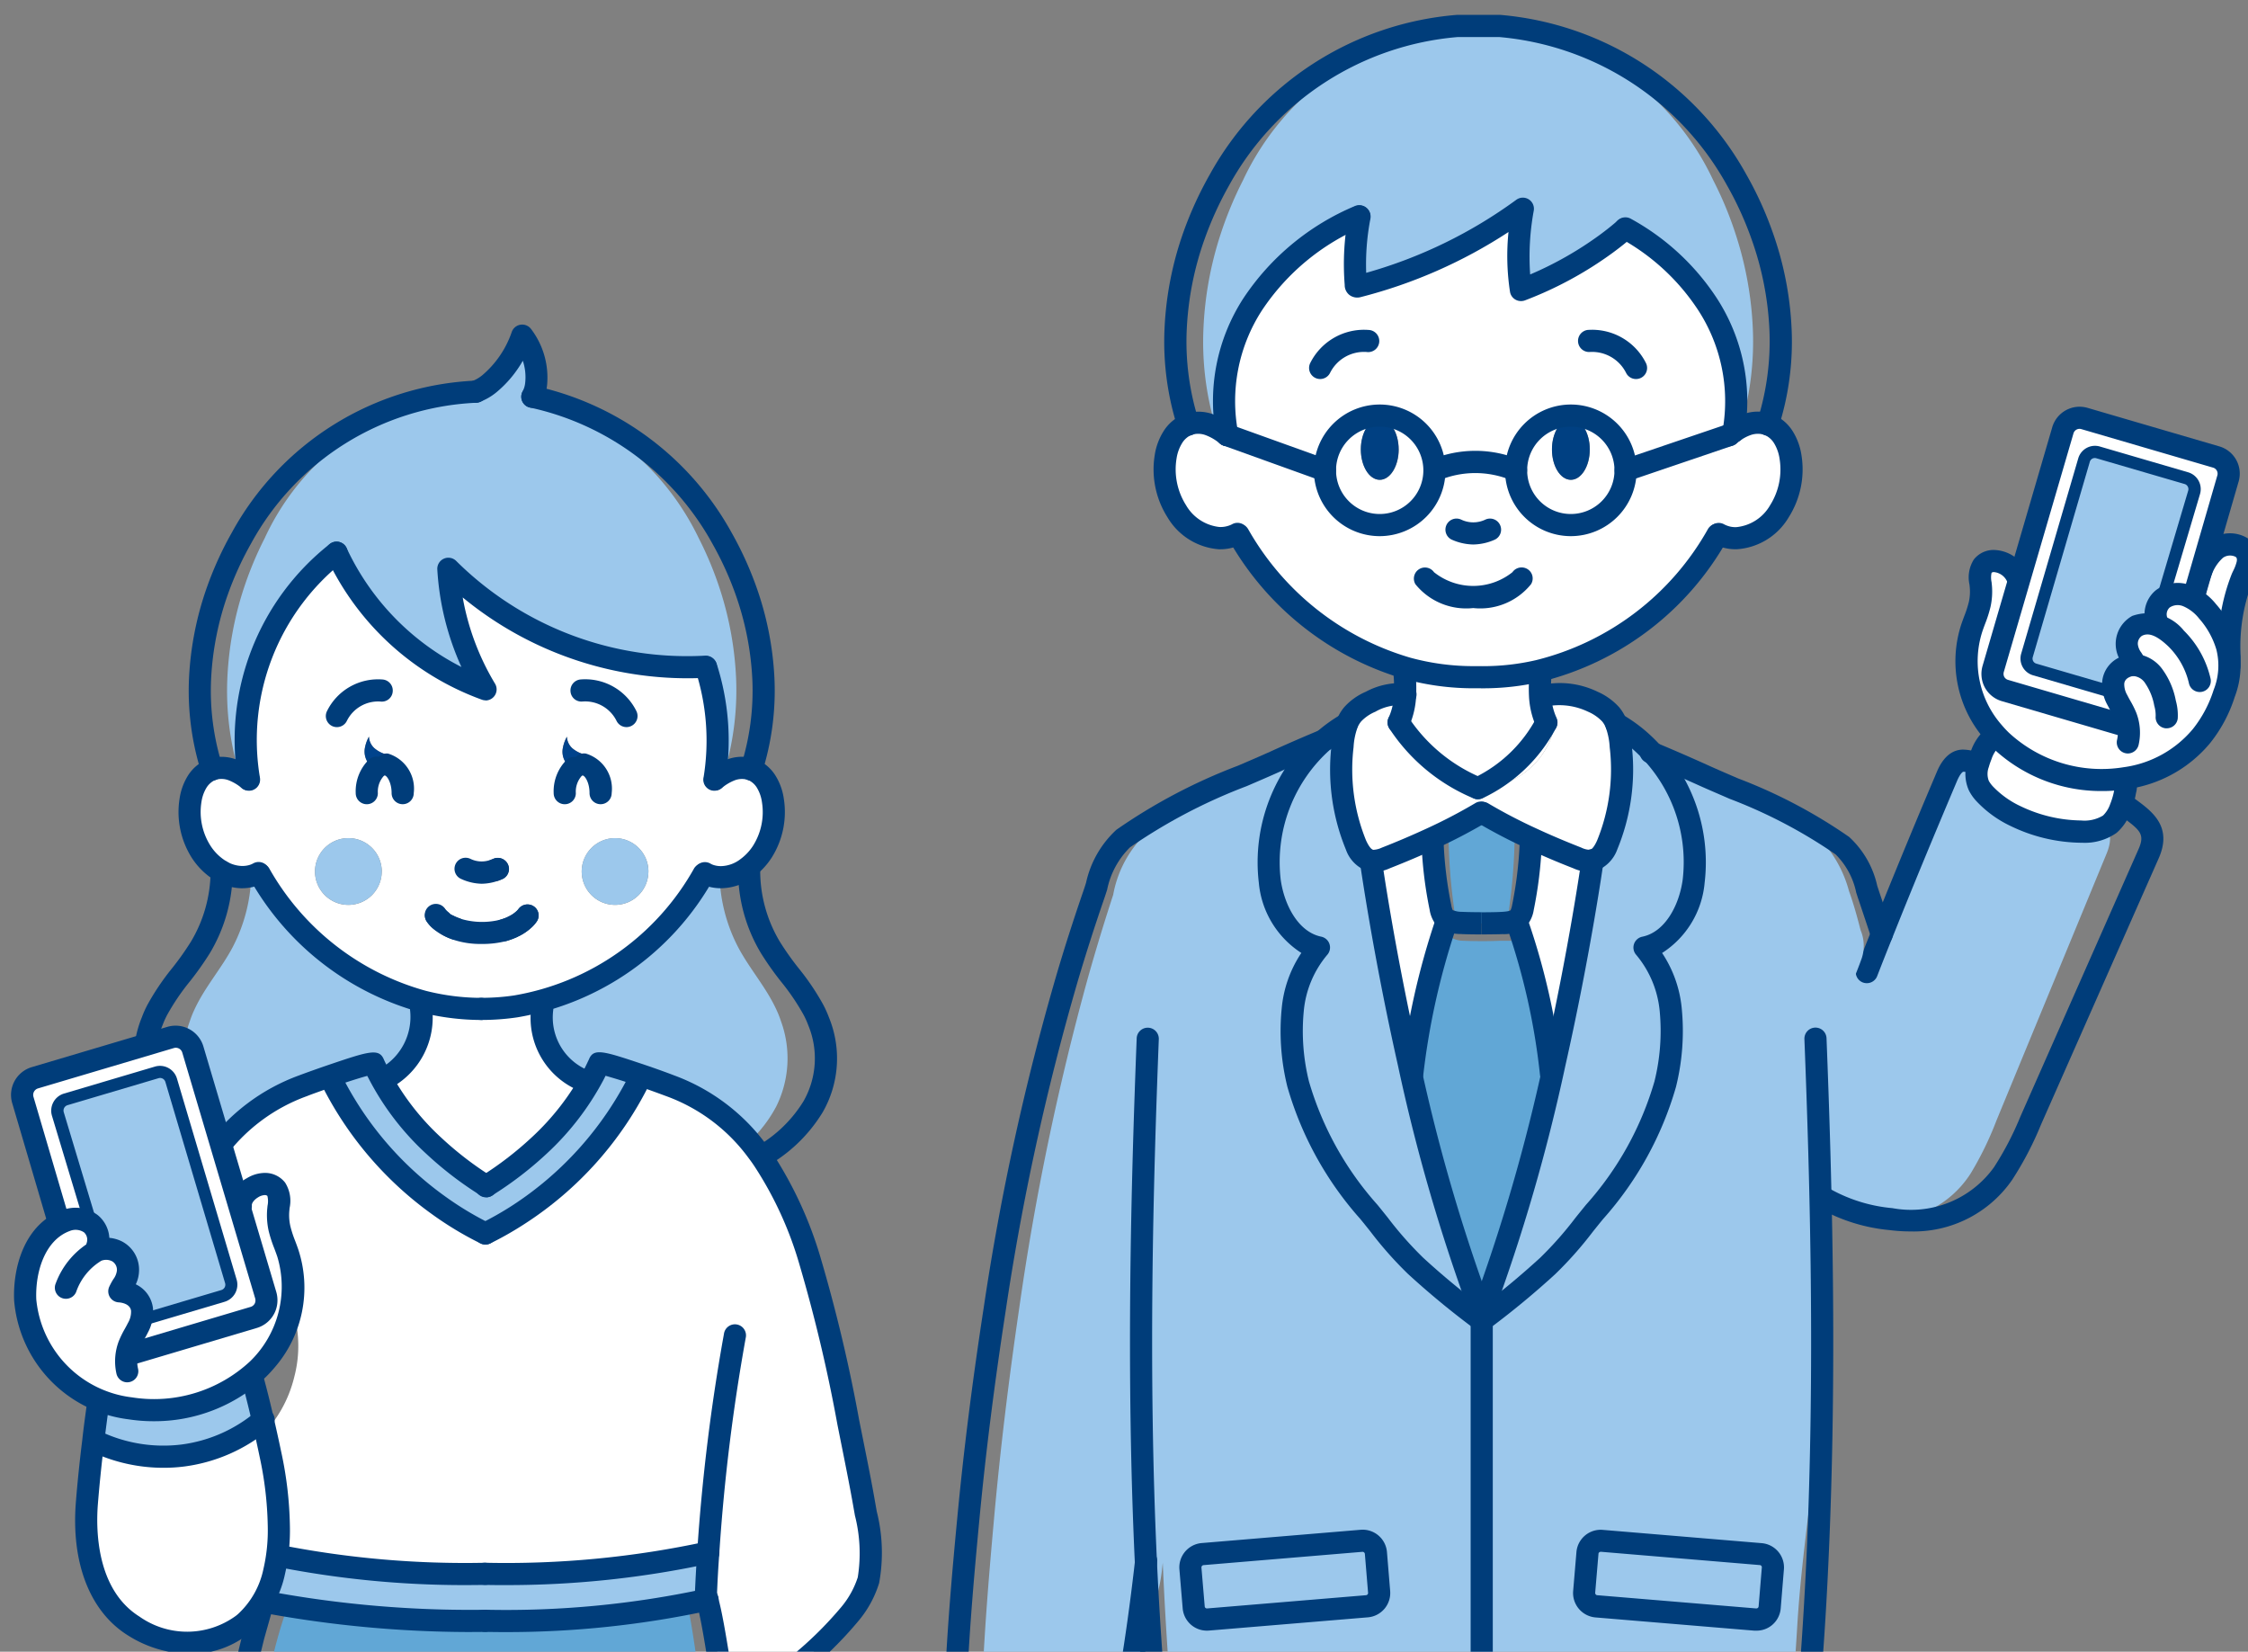
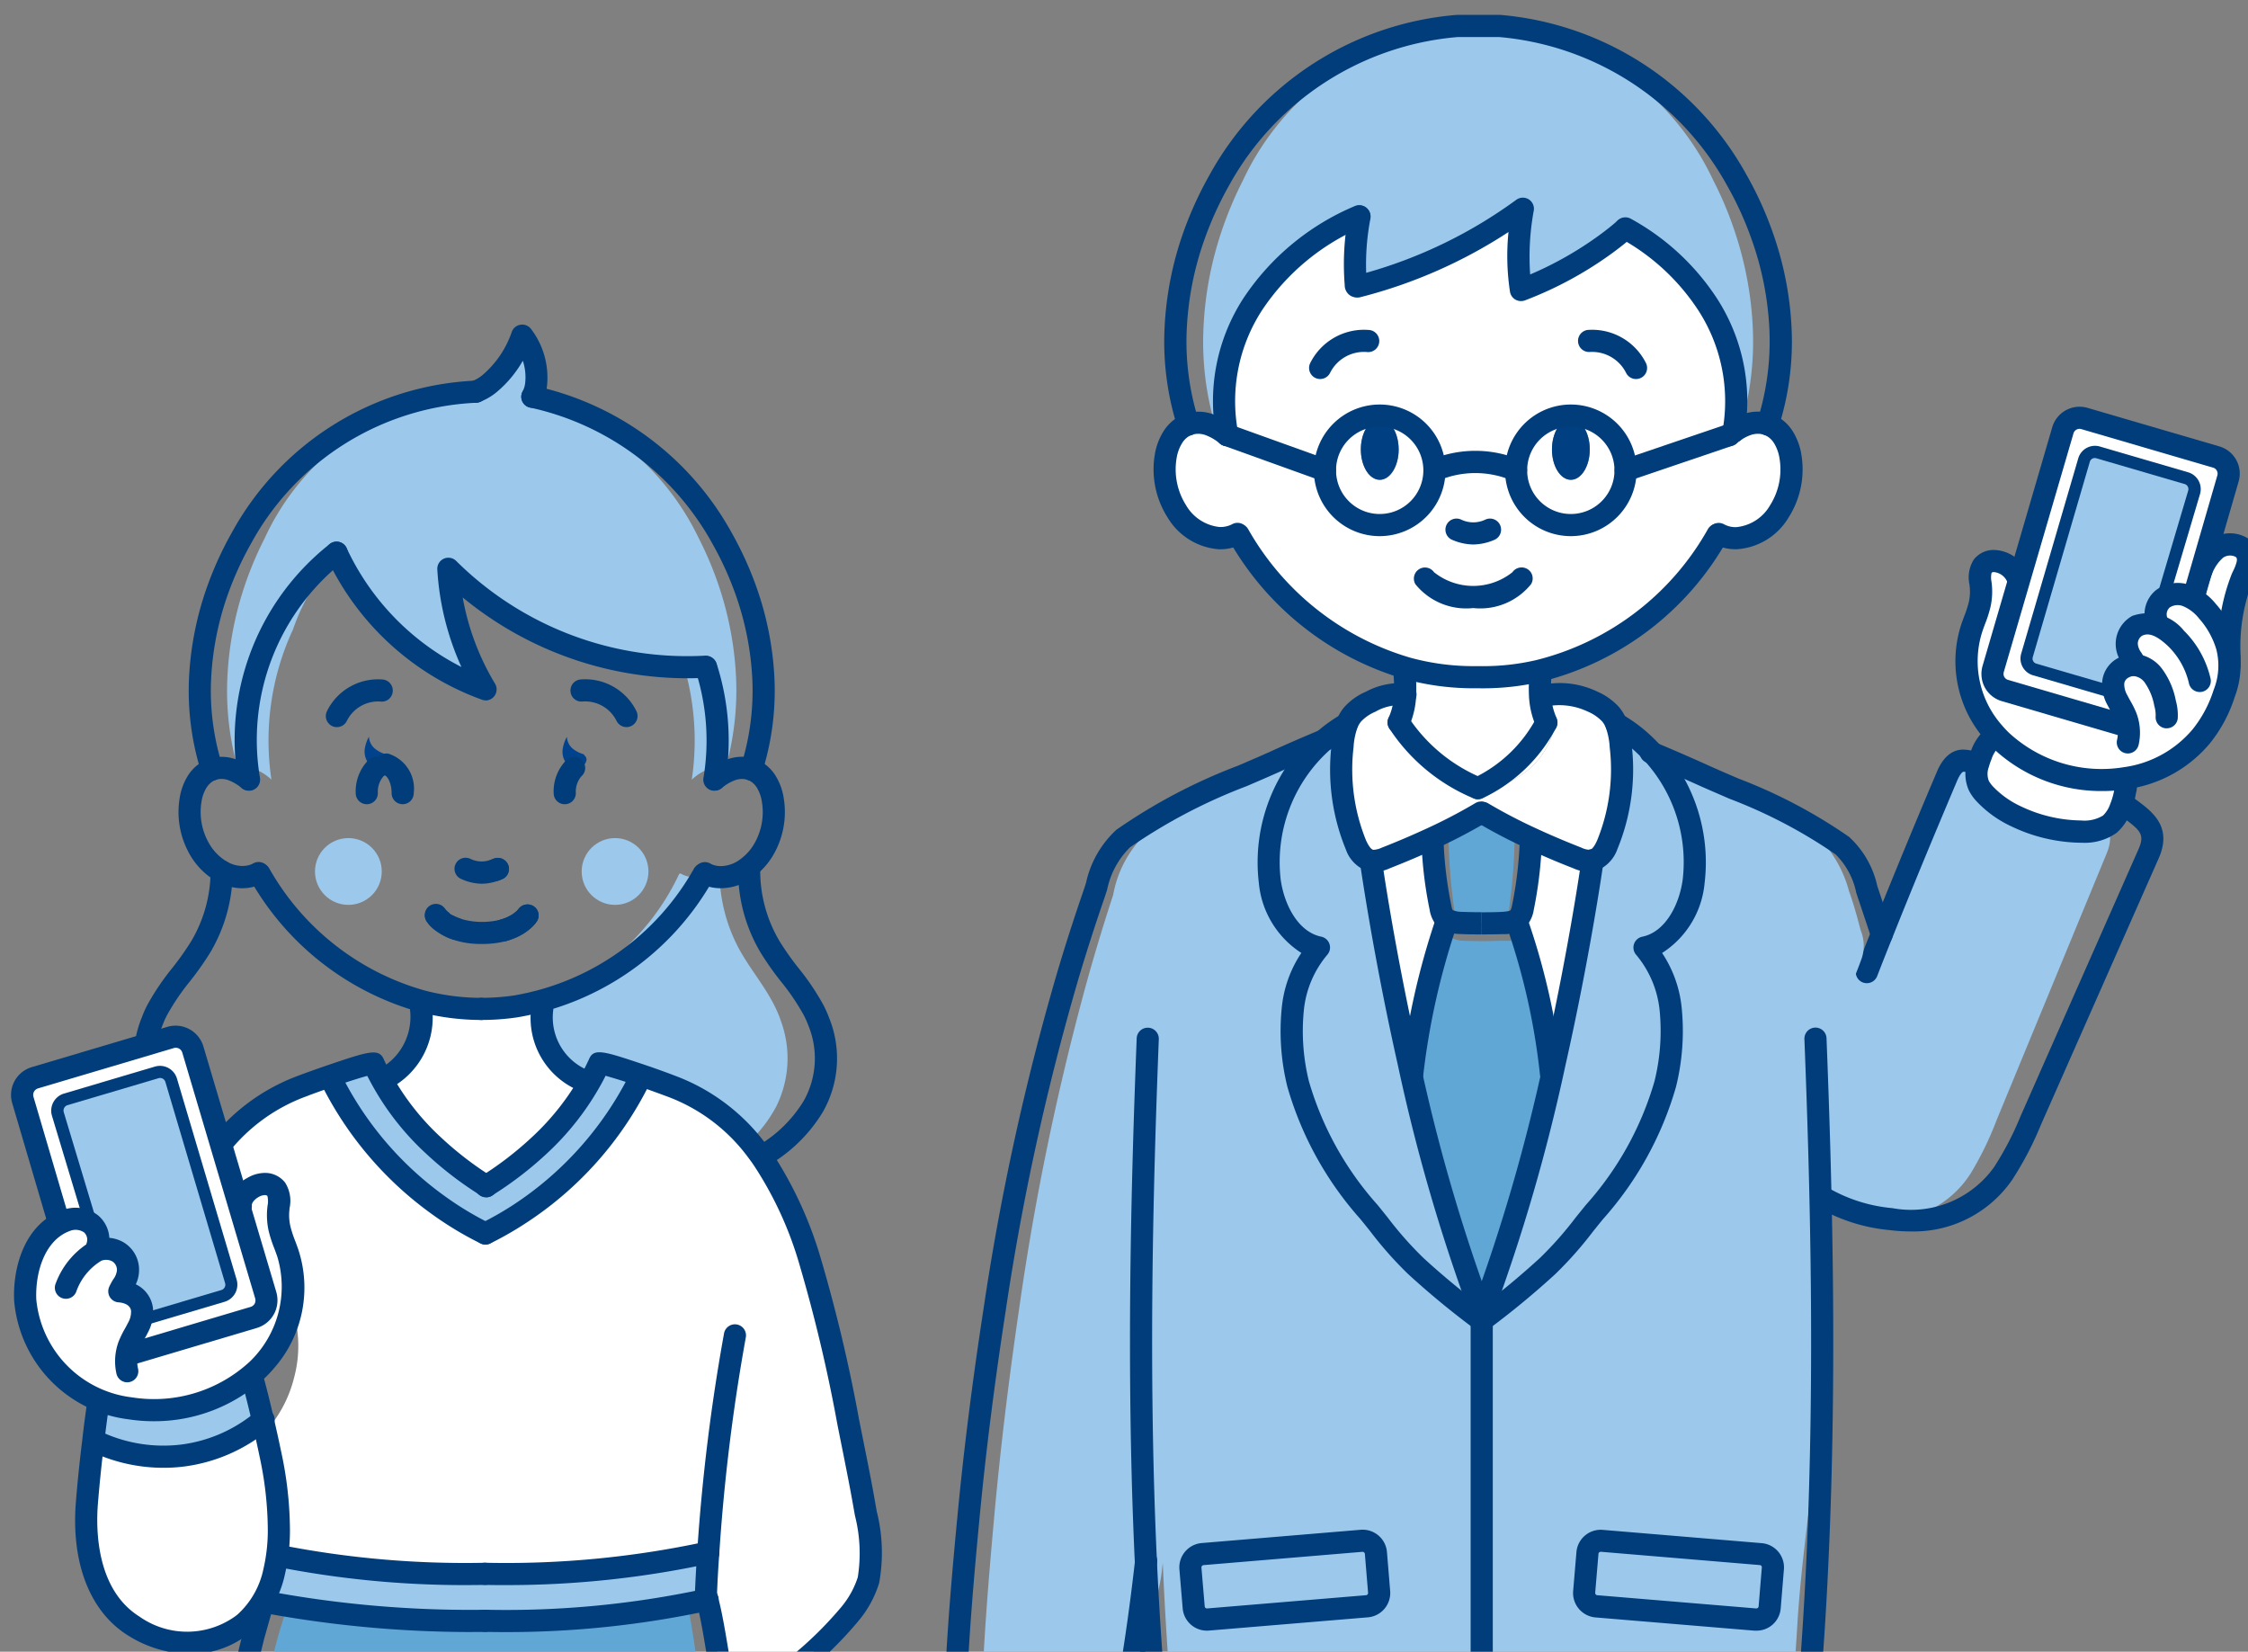
<svg xmlns="http://www.w3.org/2000/svg" width="95.142" height="69.898" viewBox="0 0 95.142 69.898">
  <rect x="0" y="0" width="95.142" height="69.898" fill="#808080" stroke="none" />
  <defs>
    <clipPath id="clip-path">
      <path id="SVGID" fill="none" d="M0 0h95.142v69.898H0z" />
    </clipPath>
  </defs>
  <g id="Group_6926" data-name="Group 6926" transform="translate(-2309.895 -1118.487)">
    <g id="Group_6925" data-name="Group 6925" transform="translate(2309.895 1118.487)" clip-path="url(#clip-path)">
      <g id="Group_6924" data-name="Group 6924" transform="translate(.472 .628)">
        <g id="Group_6899" data-name="Group 6899" transform="translate(39.139)">
          <g id="Group_6898" data-name="Group 6898">
            <g id="Group_6893" data-name="Group 6893" transform="translate(28.431 16.582)">
              <g id="Group_6882" data-name="Group 6882" transform="translate(0 13.382)">
                <g id="Group_6881" data-name="Group 6881">
                  <g id="Group_6879" data-name="Group 6879" transform="translate(0 .469)">
                    <path id="Path_8202" data-name="Path 8202" d="M2472.113 1209.9a13.214 13.214 0 002.559-4.955 9.121 9.121 0 00.2-2.877 4.564 4.564 0 00-.948-2.418c1.038-.23 1.636-1.443 1.78-2.573a6.482 6.482 0 00-2.084-5.572c.667.3 1.326.6 1.986.922a27.61 27.61 0 015.517 2.992 4.413 4.413 0 011.067 2.184c.165.525.8 2.45.961 2.975.824-2.219 3.73-8.822 3.862-8.53.589-.3 4.377 2.731 4.682 2.471a1.636 1.636 0 00.412-.658c.021-.061.045-.119.062-.181l.144.044c.738.582 1.355.97.915 2.038l-4.66 11.291a13.9 13.9 0 01-1.092 2.242 4.332 4.332 0 01-4.433 1.928 6.151 6.151 0 01-2.72-.931c.042 2.449.054 4.9.025 7.351" transform="translate(-2472.113 -1190.698)" fill="#9cc8ec" />
                    <path id="Path_8203" data-name="Path 8203" d="M16.901.291a5.929 5.929 0 004.911 1.5.782.782 0 01.1.64 3.071 3.071 0 01-.146.56c-.018.062-.044.119-.066.181a1.621 1.621 0 01-.442.658 1.941 1.941 0 01-1.226.309 6.515 6.515 0 01-2.753-.649 4.382 4.382 0 01-1.328-.957 1.536 1.536 0 01-.238-.336 1.276 1.276 0 01-.031-.913 3.3 3.3 0 01.128-.375 1.771 1.771 0 01.476-.737.813.813 0 01.344-.168 3.353 3.353 0 00.271.287z" fill="#fff" stroke="#003d7a" stroke-miterlimit="10" stroke-width="0" />
                  </g>
                  <g id="Group_6880" data-name="Group 6880" transform="translate(8.61)" fill="#003d7a">
                    <path id="Path_8205" data-name="Path 8205" d="M2509.372 1193.848h-.06a7.012 7.012 0 01-2.953-.7 4.79 4.79 0 01-1.471-1.066 2 2 0 01-.312-.446 1.711 1.711 0 01-.061-1.241 3.907 3.907 0 01.146-.428 2.2 2.2 0 01.615-.924 1.284 1.284 0 01.544-.263.469.469 0 01.191.918.336.336 0 00-.143.072 1.348 1.348 0 00-.34.552 3.139 3.139 0 00-.11.323.824.824 0 000 .583 1.206 1.206 0 00.168.23 3.885 3.885 0 001.185.847 6.05 6.05 0 002.551.6 1.52 1.52 0 00.928-.207 1.206 1.206 0 00.3-.472l.022-.058c.009-.024.019-.047.026-.071a2.893 2.893 0 00.133-.506.525.525 0 000-.266.464.464 0 01.052-.657.471.471 0 01.663.052 1.175 1.175 0 01.2 1.031 3.55 3.55 0 01-.166.636 1.315 1.315 0 01-.044.124l-.021.053a2.109 2.109 0 01-.587.864 2.329 2.329 0 01-1.456.42z" transform="translate(-2497.898 -1188.776)" />
                    <path id="Path_8206" data-name="Path 8206" d="M2494.988 1201.068a.479.479 0 01-.17-.031.47.47 0 01-.267-.607 348.763 348.763 0 013.377-8.247c.1-.243.41-.992 1.127-1a1.95 1.95 0 01.762.171.469.469 0 11-.375.859.881.881 0 00-.371-.093c-.006 0-.117.033-.279.425-.9 2.126-1.848 4.4-2.737 6.634a119.46 119.46 0 00-.63 1.594.469.469 0 01-.437.295z" transform="translate(-2492.631 -1190.053)" />
                    <path id="Path_8207" data-name="Path 8207" d="M2494.685 1213.735a6.989 6.989 0 01-.874-.056 7.468 7.468 0 01-3.111-1.005.468.468 0 11.515-.782 6.6 6.6 0 002.715.858 4.324 4.324 0 004.3-1.732 12.876 12.876 0 001.114-2.137l5-11.316c.278-.63.089-.8-.681-1.364l-.148-.108a.469.469 0 01.556-.754l.144.105c.7.513 1.581 1.153.986 2.5l-4.99 11.29a13.926 13.926 0 01-1.213 2.319 5.06 5.06 0 01-4.313 2.182z" transform="translate(-2490.49 -1192.215)" />
                  </g>
                </g>
              </g>
              <g id="Group_6892" data-name="Group 6892" transform="translate(14.714)">
                <g id="Group_6891" data-name="Group 6891">
                  <g id="Group_6890" data-name="Group 6890">
                    <g id="Group_6889" data-name="Group 6889">
                      <g id="Group_6883" data-name="Group 6883" transform="translate(9.619 5.358)">
                        <path id="Path_8208" data-name="Path 8208" d="M2526.557 1177.787a8.928 8.928 0 01.533-3.708 2.764 2.764 0 00.235-.607c.153-.785-.759-1.02-1.306-.64a2.059 2.059 0 00-.583.776 5.379 5.379 0 00-.392 1.344" transform="translate(-2524.576 -1172.184)" fill="#fff" />
                        <path id="Path_8209" data-name="Path 8209" d="M2526.025 1177.723h-.01a.469.469 0 01-.458-.478l.007-.4a8.233 8.233 0 01.569-3.494l.047-.1a1.863 1.863 0 00.154-.4c.03-.152-.023-.187-.055-.207a.521.521 0 00-.524.042 1.749 1.749 0 00-.436.61 5 5 0 00-.344 1.2.469.469 0 11-.924-.154 5.88 5.88 0 01.439-1.486 2.472 2.472 0 01.73-.942 1.438 1.438 0 011.571-.057 1.1 1.1 0 01.463 1.171 2.656 2.656 0 01-.226.62l-.043.093a7.528 7.528 0 00-.484 3.118l-.007.405a.468.468 0 01-.469.459z" transform="translate(-2524.045 -1171.651)" fill="#003d7a" />
                      </g>
                      <g id="Group_6888" data-name="Group 6888">
                        <g id="Group_6887" data-name="Group 6887">
                          <g id="Group_6886" data-name="Group 6886">
                            <g id="Group_6884" data-name="Group 6884" transform="translate(.443 .469)">
                              <path id="Path_8210" data-name="Path 8210" d="M2514.029 1174.593l-3.736-1.091a.479.479 0 01-.327-.6l2.415-8.264a.478.478 0 01.593-.328l3.74 1.092a.482.482 0 01.327.6l-1.105 3.78c-.569.172-.108 1.15-.4 1.626-.527.872-1.519 1.478-1.495 2.4a6.105 6.105 0 00.073.794.241.241 0 01-.085-.009z" transform="translate(-2507.376 -1162.852)" fill="#9cc8ec" />
                              <path id="Path_8211" data-name="Path 8211" d="M11.096 2.57L9.685 7.385a1.7 1.7 0 00-1.07-.131 1.5 1.5 0 00-.167.045l1.216-4.148a.482.482 0 00-.327-.6l-3.74-1.092a.478.478 0 00-.593.328l-2.415 8.264a.48.48 0 00.327.6l3.736 1.091a.243.243 0 00.09.013 4.457 4.457 0 00.462 1.411l-5.551-1.623a.736.736 0 01-.471-.423.759.759 0 01-.026-.485L2.39 6.411 4.107.53a.735.735 0 01.909-.5l5.58 1.631a.733.733 0 01.5.909z" fill="#fff" stroke="#003d7a" stroke-miterlimit="10" stroke-width="0" />
                              <path id="Path_8212" data-name="Path 8212" d="M11.238 10.208a3.063 3.063 0 00-.207-1.075c-.127-.576-.281-.427-.712-.829-.161-.153-.412-.5-.616-.59-.337-.155-.409-.33-.768-.252-.055.011-.362.068-.418.087-.665.2-.006.439-.355 1.008-.734.1-1.571.7-1.114 1.66-.3.511-.8.487-.792.907a6.749 6.749 0 00.162.823c.077.492.55.78.785 1.219l-5.551-1.624a.735.735 0 01-.47-.423.758.758 0 01-.026-.485L2.39 6.41a2.014 2.014 0 00-1.209-.346c-.45.133-.962.681-.386.919-.212.92-1.084 2.836-.7 4.274a5.265 5.265 0 001.068 2.056 4.73 4.73 0 00.332.353 6.282 6.282 0 005.25 1.584 5.115 5.115 0 003.226-1.786 6.321 6.321 0 001.267-3.256z" fill="#fff" stroke="#003d7a" stroke-miterlimit="10" stroke-width="0" />
                            </g>
                            <g id="Group_6885" data-name="Group 6885" fill="#003d7a">
                              <path id="Path_8213" data-name="Path 8213" d="M2511.924 1174.176a.469.469 0 01-.132-.019l-5.06-1.48a1.2 1.2 0 01-.771-.694 1.224 1.224 0 01-.043-.791l2.952-10.109a1.206 1.206 0 011.489-.818l5.58 1.631a1.2 1.2 0 01.818 1.489l-1.445 4.986a.468.468 0 11-.9-.261l1.445-4.986a.265.265 0 00-.181-.328l-5.581-1.632a.266.266 0 00-.328.185l-2.95 10.1a.284.284 0 00.01.177.266.266 0 00.171.151l5.057 1.48a.469.469 0 01-.132.918z" transform="translate(-2504.768 -1160.216)" />
                              <path id="Path_8214" data-name="Path 8214" d="M2513.375 1174.453a.265.265 0 01-.073-.01l-3.375-.986a.738.738 0 01-.5-.917l2.415-8.264a.737.737 0 01.915-.5l3.739 1.092a.742.742 0 01.5.917l-1.339 4.517a.258.258 0 01-.5-.146l1.339-4.516a.225.225 0 00-.153-.277l-3.739-1.091a.219.219 0 00-.273.151l-2.414 8.264a.221.221 0 00.151.277l3.375.986a.258.258 0 01-.072.507z" transform="translate(-2506.64 -1162.09)" />
                              <path id="Path_8215" data-name="Path 8215" d="M2517.863 1184.758a.475.475 0 01-.106-.012.469.469 0 01-.351-.562 1.392 1.392 0 00-.056-.812 3.316 3.316 0 00-.2-.386c-.052-.092-.1-.185-.15-.279a1.775 1.775 0 01-.219-1.028 1.256 1.256 0 01.7-.975 1.351 1.351 0 01.57-1.768 1.961 1.961 0 012.185.625 4.162 4.162 0 011.13 2.039.468.468 0 01-.92.178 3.2 3.2 0 00-.858-1.54c-.619-.594-.927-.558-1.125-.461a.4.4 0 00-.177.365.712.712 0 00.146.347 2.782 2.782 0 01.173.314.469.469 0 01-.4.659c-.107.007-.459.053-.494.336a.9.9 0 00.128.491c.041.083.085.162.129.241a4 4 0 01.25.5 2.34 2.34 0 01.1 1.365.469.469 0 01-.455.363z" transform="translate(-2510.562 -1170.082)" />
                              <path id="Path_8216" data-name="Path 8216" d="M2509.723 1183.36a6.669 6.669 0 01-4.593-1.793 5.477 5.477 0 01-.361-.386 5.022 5.022 0 01-1.007-4.858c.04-.123.086-.244.131-.365a4.708 4.708 0 00.193-.594 2.015 2.015 0 00.04-.626l-.012-.117a1.413 1.413 0 01.182-1.056 1.059 1.059 0 01.841-.408h.012a1.593 1.593 0 011.459 1.07.469.469 0 01-.878.327.677.677 0 00-.581-.46.141.141 0 00-.1.031.928.928 0 000 .393l.014.134a2.988 2.988 0 01-.059.916 5.3 5.3 0 01-.229.717c-.041.109-.082.22-.119.331a4.089 4.089 0 00.828 3.956 4.273 4.273 0 00.3.321 5.779 5.779 0 004.852 1.459 4.62 4.62 0 002.936-1.62 5.132 5.132 0 00.875-1.65 2.766 2.766 0 00.117-1.708 3.461 3.461 0 00-.73-1.313 1.719 1.719 0 00-.669-.52.611.611 0 00-.577.051.391.391 0 00-.107.416.469.469 0 01-.874.339 1.321 1.321 0 01.384-1.476 1.528 1.528 0 011.5-.21 2.615 2.615 0 011.055.786 4.4 4.4 0 01.925 1.675 3.717 3.717 0 01-.13 2.254 6.06 6.06 0 01-1.039 1.95 5.54 5.54 0 01-3.516 1.953 6.7 6.7 0 01-1.063.081z" transform="translate(-2503.516 -1167.094)" />
                            </g>
                          </g>
                        </g>
                      </g>
                    </g>
                  </g>
                </g>
              </g>
            </g>
            <path id="Path_8218" data-name="Path 8218" d="M2520.2 1185.686h-.042a.47.47 0 01-.425-.509 1.465 1.465 0 00-.059-.447 2.442 2.442 0 00-.375-.937.659.659 0 00-.676-.312.469.469 0 01-.15-.925 1.57 1.57 0 011.562.657 3.278 3.278 0 01.551 1.3 2.325 2.325 0 01.082.752.469.469 0 01-.468.421z" transform="translate(-2468.11 -1155.493)" fill="#003d7a" />
            <path id="Union_10" data-name="Union 10" d="M6.651 8.069A8.394 8.394 0 002.968 11.8a8.182 8.182 0 00-.974 5.538A2.254 2.254 0 001.3 16.9a1.131 1.131 0 00-.785-.025l-.024.01a12.511 12.511 0 01-.484-4.042 14.874 14.874 0 01.711-3.96 15.844 15.844 0 01.964-2.331A11.44 11.44 0 0110.849.02c.2-.012.4-.02.6-.02h.373c.221 0 .441.008.659.024a11.453 11.453 0 019.1 6.524 15.291 15.291 0 01.965 2.331 14.9 14.9 0 01.713 3.96 12.593 12.593 0 01-.486 4.042.1.1 0 00-.023-.01 1.136 1.136 0 00-.787.025 1.938 1.938 0 00-.506.3 8.17 8.17 0 00-1-5.389 9.253 9.253 0 00-3.16-3.215c-.239.232-.49.451-.747.659a13.618 13.618 0 01-3.272 1.949 11.55 11.55 0 01.072-3.443 19.514 19.514 0 01-6.762 3.289c-.023.005-.05.01-.065-.005a.074.074 0 01-.018-.057 11.787 11.787 0 01.146-2.915z" transform="translate(11.315 .448)" fill="#9cc8ec" />
            <g id="Group_6897" data-name="Group 6897">
              <g id="Group_6896" data-name="Group 6896">
                <g id="Group_6894" data-name="Group 6894" transform="translate(.468 8.202)">
                  <path id="Path_8220" data-name="Path 8220" d="M2465.757 1200.068a1.116 1.116 0 00.639.114s-.528 3.779-1.6 8.554l-.151-.032a36.953 36.953 0 00-1.429-5.887h-.644a.955.955 0 00.728-.253.924.924 0 00.151-.4 17 17 0 00.332-2.717l.086-.186c.619.293 1.251.557 1.888.807z" transform="translate(-2439.078 -1172.589)" fill="#fff" />
                  <path id="Path_8221" data-name="Path 8221" d="M2453.963 1202.692l-.062.126a37.112 37.112 0 00-1.43 5.887l-.151.032c-1.075-4.775-1.6-8.554-1.6-8.554a1.126 1.126 0 00.641-.114 37.55 37.55 0 001.887-.8l.087.186a16.7 16.7 0 00.335 2.717.924.924 0 00.149.4.549.549 0 00.144.12z" transform="translate(-2432.78 -1172.589)" fill="#fff" />
                  <path id="Path_8222" data-name="Path 8222" d="M2420.867 1276.392c-.01.476-.039.948-.087 1.422a.646.646 0 01-.079.284.555.555 0 01-.283.189 4.22 4.22 0 01-.23.082 6.121 6.121 0 01-1.694.235 8.187 8.187 0 01-2.665-.314.266.266 0 01-.153-.089.274.274 0 01-.035-.166c0-.533-.008-1.065-.01-1.6l.007-.037a11.555 11.555 0 002.44.211c.626-.01 1.253-.059 1.877-.124.298-.033.607-.054.912-.093z" transform="translate(-2414.133 -1213.578)" fill="#fff" />
                  <path id="Path_8223" data-name="Path 8223" d="M2448.308 1187.42a1.454 1.454 0 01.233-.4 2.165 2.165 0 01.758-.535 2.588 2.588 0 011.462-.314 3.141 3.141 0 01-.273 1.191l.091.1a3.325 3.325 0 006.524 0l-.359-.1a3.128 3.128 0 01-.27-1.122l.652-.047a2.452 2.452 0 011.58.292 2.214 2.214 0 01.758.535 1.4 1.4 0 01.232.4 3.222 3.222 0 01.193.951 8.445 8.445 0 01-.57 4.174 1.046 1.046 0 01-.629.669 1.116 1.116 0 01-.639-.114 37.26 37.26 0 01-1.89-.8 22.878 22.878 0 01-2.13-1.109h-.062a22.878 22.878 0 01-2.13 1.109c-.621.288-1.253.552-1.887.8a1.127 1.127 0 01-.641.114c-.31-.069-.5-.379-.63-.669a8.46 8.46 0 01-.567-4.174 3.262 3.262 0 01.194-.951z" transform="translate(-2431.373 -1165.622)" fill="#fff" />
                  <path id="Path_8224" data-name="Path 8224" d="M2423.267 1225.131l-.035.32c-.153 1.38-.665 2.076-.881 3.448a9.6 9.6 0 01-.5 1.124c-.031.072.006.6-.182.622-.289.039-.583.06-.865.091-.593.065-1.188.114-1.784.124a10.452 10.452 0 01-2.317-.211 9.46 9.46 0 01-.7-.181.523.523 0 01-.365-.535c.115-2.346.271-4.245.487-6.645.266-2.965.628-5.922 1.059-8.867a111.138 111.138 0 012.913-14.028q.5-1.776 1.073-3.527a4.753 4.753 0 011.183-2.382 30.507 30.507 0 016.122-3.262q.97-.464 1.955-.9a7.024 7.024 0 00-2.186 5.969c.163 1.231.821 2.556 1.979 2.806a4.925 4.925 0 00-1.054 2.64 9.856 9.856 0 00.219 3.14 14.364 14.364 0 002.842 5.407 21.942 21.942 0 001.88 2.286 33.137 33.137 0 002.513 2.192l.143.054.143-.054a33.593 33.593 0 002.51-2.192 22.213 22.213 0 001.882-2.286 14.313 14.313 0 002.839-5.407 9.857 9.857 0 00.222-3.14 4.962 4.962 0 00-1.054-2.64c1.158-.25 1.816-1.575 1.976-2.806a7.023 7.023 0 00-2.2-5.981q1 .438 1.984.911a46.053 46.053 0 015.476 2.78 5.184 5.184 0 011.765 2.7c.194.544.35 1.1.491 1.659a1.7 1.7 0 01.056 1.177c-.175.5-.389.994-.583 1.489-.373.955-.738 1.914-1.037 2.894a5.484 5.484 0 00-.17 1.5q-.172 5.583-.2 11.17a48.544 48.544 0 01-.176 5.678c-.225 1.839-.457 3.679-.568 5.53q-.209 3.487-.58 6.963c-.214 1.981-1.1 2.63-2.327 2.821a15.426 15.426 0 01-2.645.027 20.677 20.677 0 00-15.613 0 10.182 10.182 0 01-3.209-.158c-.934-.3-1.586-1.025-1.765-2.689a155.94 155.94 0 01-.716-9.631zm25.207.243a.554.554 0 00-.49-.607l-6.388-.563a.543.543 0 00-.579.515l-.132 1.647a.559.559 0 00.489.609l6.391.56a.544.544 0 00.579-.515zm-16.32 1.6a.558.558 0 00.49-.609l-.129-1.647a.547.547 0 00-.579-.515l-6.39.563a.554.554 0 00-.49.607l.132 1.647a.542.542 0 00.579.515z" transform="translate(-2414.135 -1167.831)" fill="#9cc8ec" />
                  <path id="Path_8225" data-name="Path 8225" d="M2474.6 1385.339a2.862 2.862 0 01.1 1.62 2.261 2.261 0 01-.509 1.125 2.178 2.178 0 01-.82.49 6.7 6.7 0 01-2.477.448 3.158 3.158 0 01-1.653-.408 19.588 19.588 0 01-2.962-2.316 29.854 29.854 0 01-2.685-2.66 2.4 2.4 0 01-.467-.738 2.8 2.8 0 01-.1-1.072c.04-.991.146-2.472.25-3.455l.009-.154a9.572 9.572 0 005.512.535 6.959 6.959 0 001.284 1.691l2.46 2.608a13.6 13.6 0 001.135 1.142 2.949 2.949 0 01.923 1.144z" transform="translate(-2439.317 -1267.693)" fill="#00438c" />
                  <path id="Path_8226" data-name="Path 8226" d="M2433.094 1151.459c.01 0 .017-.008.027-.01a1.362 1.362 0 01.864.025 2.518 2.518 0 01.758.446 7.546 7.546 0 011.072-5.538 10.07 10.07 0 014.526-3.735 10.725 10.725 0 00-.162 2.912.069.069 0 00.02.057.087.087 0 00.072.005 20.189 20.189 0 006.977-3.289 10.507 10.507 0 00-.08 3.443 15.371 15.371 0 003.6-1.949c.282-.208.56-.426.823-.659a9.75 9.75 0 013.48 3.215 7.543 7.543 0 011.1 5.389 2.209 2.209 0 01.557-.3 1.371 1.371 0 01.867-.025.109.109 0 01.025.01 1.343 1.343 0 01.656.542 2.22 2.22 0 01.3.833 3.3 3.3 0 01-.468 2.3 2.322 2.322 0 01-1.793 1.142 1.54 1.54 0 01-.476-.054 1.468 1.468 0 01-.282-.112l-.069.017a12.053 12.053 0 01-7.581 5.768 10.339 10.339 0 01-2.345.265h-.411a10.543 10.543 0 01-2.774-.371 12.146 12.146 0 01-7.155-5.661l-.069-.017a1.422 1.422 0 01-.282.112 1.529 1.529 0 01-.473.054 2.33 2.33 0 01-1.8-1.142 3.3 3.3 0 01-.468-2.3 2.179 2.179 0 01.3-.833 1.345 1.345 0 01.664-.54zm16.993 1.063c0-.708-.359-1.284-.8-1.284s-.8.575-.8 1.284.359 1.285.8 1.285.8-.575.8-1.285zm-8.089 0c0-.708-.359-1.284-.8-1.284s-.8.575-.8 1.284.359 1.285.8 1.285.802-.575.802-1.285z" transform="translate(-2422.88 -1142.332)" fill="#fff" />
                  <path id="Path_8227" data-name="Path 8227" d="M2477.455 1263.208a.561.561 0 01.516.607l-.137 1.647a.563.563 0 01-.609.515l-6.727-.559a.567.567 0 01-.515-.61l.138-1.647a.563.563 0 01.609-.516z" transform="translate(-2443.017 -1206.271)" fill="#9cc8ec" />
                  <path id="Path_8228" data-name="Path 8228" d="M2467.158 1330.8a8.465 8.465 0 01-5.171-.535 14.64 14.64 0 01-.771-.332.916.916 0 01-.486-.84v-41.106a19.859 19.859 0 007.011 1.53 12.436 12.436 0 002.375-.027l.528.069-2.175 40.127a.9.9 0 01-.444.76 4.683 4.683 0 01-.867.354z" transform="translate(-2438.1 -1219.741)" fill="#9cc8ec" />
                  <path id="Path_8229" data-name="Path 8229" d="M2467.214 1189.539a6.835 6.835 0 012.313 5.981 3.113 3.113 0 01-2.081 2.806 4.823 4.823 0 011.11 2.64 9.389 9.389 0 01-.233 3.14 14.093 14.093 0 01-2.99 5.407 22.4 22.4 0 01-1.981 2.286c-.842.775-1.728 1.5-2.642 2.192l-.151.054-.151-.054.151-.163a78.2 78.2 0 003.086-10.623c1.075-4.775 1.6-8.554 1.6-8.554a1.046 1.046 0 00.629-.669 8.444 8.444 0 00.57-4.173 3.215 3.215 0 00-.194-.951 6.11 6.11 0 01.964.681z" transform="translate(-2437.929 -1167.058)" fill="#9cc8ec" />
                  <path id="Path_8230" data-name="Path 8230" d="M2467.875 1161.34c.444 0 .8.575.8 1.283s-.359 1.285-.8 1.285-.8-.575-.8-1.285.357-1.283.8-1.283z" transform="translate(-2441.471 -1152.434)" fill="#004082" />
                  <path id="Path_8231" data-name="Path 8231" d="M2453.5 1184.953a3.589 3.589 0 00-.023-.607l.134-.488a10.538 10.538 0 002.773.371h.412a10.337 10.337 0 002.345-.265l.092.382a3.586 3.586 0 00-.021.676 3.122 3.122 0 00.271 1.122l.358.1a3.324 3.324 0 01-6.523 0l-.091-.1a3.15 3.15 0 00.273-1.191z" transform="translate(-2434.114 -1164.401)" fill="#fff" />
                  <path id="Path_8232" data-name="Path 8232" d="M2460.383 1213.956s-1.425 6.965-2.562 10.205c-1.14-3.24-2.564-10.205-2.564-10.205a38.268 38.268 0 011.247-5.639l.054-.121a1.062 1.062 0 00.508.121c.229.014.755.016.755.016s.523 0 .752-.016h.562a38.331 38.331 0 011.248 5.639z" transform="translate(-2435.192 -1177.335)" fill="#61a7d6" />
                  <path id="Path_8233" data-name="Path 8233" d="M2460.531 1198.007l-.058.186a24.936 24.936 0 01-.223 2.717 1.227 1.227 0 01-.1.4.535.535 0 01-.489.253c-.177.015-.579.017-.579.017s-.4 0-.581-.017a.648.648 0 01-.391-.126.464.464 0 01-.1-.126 1.227 1.227 0 01-.1-.4 24.517 24.517 0 01-.225-2.717l-.058-.186a14.637 14.637 0 001.432-1.109h.041a14.658 14.658 0 001.431 1.108z" transform="translate(-2436.452 -1171.331)" fill="#61a7d6" />
                  <path id="Path_8234" data-name="Path 8234" d="M2459.919 1165.552h-3.455a4.407 4.407 0 013.455 0z" transform="translate(-2435.833 -1154.479)" fill="#00acd9" />
                  <path id="Path_8235" data-name="Path 8235" d="M2443.053 1330.8a4.717 4.717 0 01-.869-.352.906.906 0 01-.444-.76l-2.172-40.127.021-.2a8.234 8.234 0 002.882.158 19.872 19.872 0 007.012-1.53v41.106a.919.919 0 01-.486.84c-.281.131-.669.3-1.132.465a8.144 8.144 0 01-4.812.4z" transform="translate(-2426.854 -1219.741)" fill="#9cc8ec" />
                  <path id="Path_8236" data-name="Path 8236" d="M2443.82 1189.55a6 6 0 01.976-.7 3.246 3.246 0 00-.193.953 8.453 8.453 0 00.567 4.173c.132.29.319.6.63.669 0 0 .527 3.779 1.6 8.554a77.824 77.824 0 003.089 10.622l-.151.164a35.067 35.067 0 01-2.646-2.192 22.188 22.188 0 01-1.979-2.286 14.127 14.127 0 01-2.991-5.407 9.361 9.361 0 01-.23-3.14 4.789 4.789 0 011.109-2.64 3.12 3.12 0 01-2.083-2.806 6.831 6.831 0 012.302-5.964z" transform="translate(-2427.86 -1167.056)" fill="#9cc8ec" />
                  <path id="Path_8237" data-name="Path 8237" d="M2445.1 1381.978a2.847 2.847 0 01-.1 1.072 2.463 2.463 0 01-.466.738 30.2 30.2 0 01-2.687 2.66 19.6 19.6 0 01-2.962 2.316 3.149 3.149 0 01-1.651.408 6.7 6.7 0 01-2.478-.448 2.146 2.146 0 01-.82-.49 2.241 2.241 0 01-.511-1.125 2.905 2.905 0 01.1-1.62 2.973 2.973 0 01.923-1.144 13.608 13.608 0 001.137-1.142l2.459-2.608a6.889 6.889 0 001.282-1.691 9.215 9.215 0 005.129-.4l.392.02c.109.982.213 2.463.253 3.454z" transform="translate(-2423.554 -1267.845)" fill="#00438c" />
                  <path id="Path_8238" data-name="Path 8238" d="M2450.612 1161.34c.443 0 .8.575.8 1.283s-.359 1.285-.8 1.285-.8-.575-.8-1.285.357-1.283.8-1.283z" transform="translate(-2432.297 -1152.434)" fill="#004082" />
                  <path id="Path_8239" data-name="Path 8239" d="M2442.407 1264.808a.566.566 0 01-.515.61l-6.725.559a.56.56 0 01-.608-.515l-.139-1.647a.564.564 0 01.515-.607l6.727-.563a.565.565 0 01.609.516z" transform="translate(-2424.117 -1206.271)" fill="#9cc8ec" />
                  <path id="Path_8240" data-name="Path 8240" d="M2418.981 1280.429a4.085 4.085 0 011.345 3.047 4.043 4.043 0 01-2.653 3.826v-1.657a1.134 1.134 0 00-2.269 0v1.756a4.034 4.034 0 01-2.972-3.926 4.081 4.081 0 011.431-3.124l.112-.1a.268.268 0 00.153.089 8.187 8.187 0 002.665.314 6.121 6.121 0 001.694-.235z" transform="translate(-2412.433 -1215.629)" fill="#fff" />
                  <path id="Path_8241" data-name="Path 8241" d="M2420.467 1295.68h-1.113v-5.2a1.134 1.134 0 10-2.269 0v5.2h-1.112c-.209 0-.379.245-.379.545v20.22c0 .3.17.545.379.545h4.494c.211 0 .38-.246.38-.545v-20.22c0-.3-.17-.545-.38-.545z" transform="translate(-2414.113 -1220.46)" fill="#61a7d6" />
                </g>
                <g id="Group_6895" data-name="Group 6895" fill="#003d7a">
                  <path id="Path_8242" data-name="Path 8242" d="M2452.7 1186.354a.462.462 0 01-.195-.042.469.469 0 01-.232-.621 2.677 2.677 0 00.231-1.014 6.854 6.854 0 00-.019-.779.469.469 0 11.93-.117 7.363 7.363 0 01.026.937 3.6 3.6 0 01-.314 1.362.469.469 0 01-.427.274z" transform="translate(-2433.115 -1155.941)" />
                  <path id="Path_8243" data-name="Path 8243" d="M2465.735 1186.353a.469.469 0 01-.427-.274 3.567 3.567 0 01-.311-1.29 7.025 7.025 0 01.023-1.008.468.468 0 01.93.114 6.344 6.344 0 00-.017.836 2.658 2.658 0 00.228.958.469.469 0 01-.426.664z" transform="translate(-2439.896 -1155.94)" />
                  <path id="Path_8244" data-name="Path 8244" d="M2457.608 1142.632a.469.469 0 01-.469-.469.477.477 0 01.028-.159 11.121 11.121 0 00.51-3.871 13.133 13.133 0 00-.759-3.823 14.107 14.107 0 00-1.029-2.256 12.225 12.225 0 00-9.64-6.287h-1.765a12.208 12.208 0 00-9.681 6.29 14.61 14.61 0 00-1.029 2.257 13.138 13.138 0 00-.756 3.823 11.029 11.029 0 00.51 3.876v.016a.476.476 0 01.021.137.468.468 0 01-.919.128 11.972 11.972 0 01-.552-4.2 14.093 14.093 0 01.809-4.1 15.49 15.49 0 011.1-2.4 13.16 13.16 0 0110.471-6.766h1.821a13.176 13.176 0 0110.425 6.761 14.938 14.938 0 011.1 2.406 14.05 14.05 0 01.812 4.1 11.894 11.894 0 01-.558 4.208.468.468 0 01-.45.329z" transform="translate(-2422.402 -1124.827)" />
                  <path id="Path_8245" data-name="Path 8245" d="M2448.458 1177.745h-.283a11.023 11.023 0 01-2.9-.388 12.573 12.573 0 01-7.436-5.874.469.469 0 01.806-.479 11.639 11.639 0 006.875 5.449 10.106 10.106 0 002.651.355h.283a.469.469 0 110 .937z" transform="translate(-2425.434 -1149.246)" />
                  <path id="Path_8246" data-name="Path 8246" d="M2437.062 1152.214a.469.469 0 01-.459-.376 8 8 0 011.136-5.882 10.572 10.572 0 014.735-3.914.469.469 0 01.373.86 9.618 9.618 0 00-4.316 3.555 7.065 7.065 0 00-1.009 5.194.469.469 0 01-.366.552.455.455 0 01-.094.011z" transform="translate(-2424.729 -1133.956)" />
                  <path id="Path_8247" data-name="Path 8247" d="M2477.76 1152.654a.51.51 0 01-.083-.007.469.469 0 01-.378-.544 7.073 7.073 0 00-1.034-5.055 9.253 9.253 0 00-3.313-3.057.468.468 0 01.458-.817 10.189 10.189 0 013.646 3.372 8.01 8.01 0 011.165 5.723.469.469 0 01-.461.385z" transform="translate(-2444 -1134.545)" />
                  <path id="Path_8248" data-name="Path 8248" d="M2433.927 1166.489h-.073a2.768 2.768 0 01-2.175-1.357 3.782 3.782 0 01-.537-2.632 2.64 2.64 0 01.376-1.011 1.8 1.8 0 01.884-.726l.013-.005.025-.008a1.841 1.841 0 011.165.024 2.965 2.965 0 01.9.527.469.469 0 01-.593.726 2.033 2.033 0 00-.614-.366.892.892 0 00-.561-.024h-.013a.874.874 0 00-.421.356 1.724 1.724 0 00-.238.658 2.834 2.834 0 00.4 1.97 1.866 1.866 0 001.416.926 1.069 1.069 0 00.327-.037.96.96 0 00.2-.076.469.469 0 11.435.83 1.861 1.861 0 01-.376.148 1.938 1.938 0 01-.54.077z" transform="translate(-2421.881 -1143.873)" />
                  <path id="Path_8249" data-name="Path 8249" d="M2445.609 1155.354a.469.469 0 01-.423-.671 2.543 2.543 0 012.474-1.406.469.469 0 11-.084.933 1.605 1.605 0 00-1.544.877.469.469 0 01-.423.267z" transform="translate(-2429.347 -1139.942)" />
                  <path id="Path_8250" data-name="Path 8250" d="M2460.314 1177.746a.469.469 0 010-.937 9.908 9.908 0 002.24-.253 11.507 11.507 0 007.284-5.551.469.469 0 01.807.479 12.44 12.44 0 01-7.881 5.986 10.876 10.876 0 01-2.45.276z" transform="translate(-2437.163 -1149.246)" />
                  <path id="Path_8251" data-name="Path 8251" d="M2482.349 1166.487a1.968 1.968 0 01-.548-.074 1.91 1.91 0 01-.369-.146.469.469 0 11.435-.83 1.019 1.019 0 00.191.076.954.954 0 00.335.037 1.855 1.855 0 001.412-.925 2.834 2.834 0 00.4-1.971 1.741 1.741 0 00-.234-.656.872.872 0 00-.419-.355l-.022-.009a.928.928 0 00-.562.026 1.725 1.725 0 00-.436.235c-.065.045-.12.087-.175.132a.468.468 0 11-.589-.729c.074-.06.147-.116.227-.171a2.646 2.646 0 01.67-.354 1.818 1.818 0 011.17-.026l.033.012a1.809 1.809 0 01.89.728 2.654 2.654 0 01.373 1.01 3.782 3.782 0 01-.534 2.63 2.76 2.76 0 01-2.173 1.358z" transform="translate(-2448.5 -1143.872)" />
                  <path id="Path_8252" data-name="Path 8252" d="M2471.86 1155.354a.467.467 0 01-.423-.266 1.609 1.609 0 00-1.544-.878.469.469 0 01-.084-.933 2.545 2.545 0 012.474 1.406.468.468 0 01-.422.671z" transform="translate(-2442.23 -1139.942)" />
                  <path id="Path_8253" data-name="Path 8253" d="M2457.11 1176.445a2.763 2.763 0 01-2.446-1.008.469.469 0 01.787-.509 2.661 2.661 0 003.318 0 .475.475 0 01.647-.126.464.464 0 01.139.636 2.762 2.762 0 01-2.445 1.007z" transform="translate(-2434.37 -1151.341)" />
                  <path id="Path_8254" data-name="Path 8254" d="M2458.616 1171.412a2.309 2.309 0 01-.929-.214.469.469 0 01.412-.842 1.189 1.189 0 001.037 0 .469.469 0 01.41.843 2.31 2.31 0 01-.93.213z" transform="translate(-2435.875 -1148.998)" />
                  <path id="Path_8255" data-name="Path 8255" d="M2455.776 1145.712a.468.468 0 01-.462-.391 10 10 0 01-.064-2.531 20.814 20.814 0 01-6.256 2.754.548.548 0 01-.489-.1.529.529 0 01-.187-.415 11.041 11.041 0 01.171-3 .469.469 0 01.92.179 10.24 10.24 0 00-.182 2.309 19.863 19.863 0 006.353-3.091.469.469 0 01.739.46 10.758 10.758 0 00-.152 2.7 14.888 14.888 0 002.933-1.666c.3-.22.557-.426.788-.631a.469.469 0 01.621.7c-.252.224-.533.448-.856.685a15.779 15.779 0 01-3.709 2.01.464.464 0 01-.168.028zm-6.524-.749v.026a.184.184 0 000-.026z" transform="translate(-2431.017 -1133.599)" />
                  <path id="Path_8256" data-name="Path 8256" d="M2459.387 1165.488a.467.467 0 01-.205-.048 3.956 3.956 0 00-3.054.005.469.469 0 01-.392-.851 4.852 4.852 0 013.857 0 .469.469 0 01-.206.89z" transform="translate(-2434.834 -1145.744)" />
                  <path id="Path_8257" data-name="Path 8257" d="M2441.356 1164.218a.467.467 0 01-.159-.028l-4.131-1.486a.469.469 0 11.318-.882l4.131 1.486a.469.469 0 01-.159.91z" transform="translate(-2424.891 -1144.474)" />
                  <path id="Path_8258" data-name="Path 8258" d="M2473.2 1164.218a.469.469 0 01-.151-.913l4.374-1.486a.469.469 0 11.3.888l-4.374 1.486a.469.469 0 01-.149.025z" transform="translate(-2444.008 -1144.474)" />
                  <path id="Path_8259" data-name="Path 8259" d="M2434.281 1389.132a8.484 8.484 0 01-2.792-.474 2.862 2.862 0 01-1.07-.594 2.579 2.579 0 01-.7-1.366 3.1 3.1 0 01.139-1.908 3.514 3.514 0 011.163-1.329 9.965 9.965 0 00.937-.843l2.974-2.87a6.609 6.609 0 001.32-1.571.468.468 0 11.83.435 7.312 7.312 0 01-1.5 1.811l-2.969 2.865a10.654 10.654 0 01-1.028.921 2.626 2.626 0 00-.87.962 2.225 2.225 0 00-.078 1.331 1.675 1.675 0 00.427.882 2.02 2.02 0 00.729.387 7.388 7.388 0 002.568.423 3.237 3.237 0 001.59-.348 20.758 20.758 0 003.186-2.266l.271-.226a28.425 28.425 0 002.642-2.394 2 2 0 00.42-.591 2.211 2.211 0 00.076-.877 56.428 56.428 0 00-.275-3.423.469.469 0 01.931-.11c.112.942.229 2.409.28 3.488a3.03 3.03 0 01-.14 1.264 2.887 2.887 0 01-.605.887 29.237 29.237 0 01-2.729 2.477l-.27.225a21.641 21.641 0 01-3.329 2.365 4.122 4.122 0 01-2.039.468z" transform="translate(-2421.107 -1259.133)" />
                  <path id="Path_8260" data-name="Path 8260" d="M2456.052 1191.456a.466.466 0 01-.173-.033 7.872 7.872 0 01-3.575-2.963.468.468 0 11.788-.507 6.907 6.907 0 003.132 2.6.469.469 0 01-.172.9z" transform="translate(-2433.115 -1158.261)" />
                  <path id="Path_8261" data-name="Path 8261" d="M2459.855 1191.455a.469.469 0 01-.173-.9 5.861 5.861 0 002.68-2.6.469.469 0 01.789.506 6.77 6.77 0 01-3.124 2.964.469.469 0 01-.172.03z" transform="translate(-2436.918 -1158.26)" />
                  <path id="Path_8262" data-name="Path 8262" d="M2448.914 1193.168a1.105 1.105 0 01-.234-.025 1.48 1.48 0 01-.956-.931 8.878 8.878 0 01-.607-4.408 3.706 3.706 0 01.226-1.091 1.918 1.918 0 01.306-.518 2.6 2.6 0 01.916-.658 3.08 3.08 0 011.734-.356.469.469 0 11-.139.927 2.075 2.075 0 00-1.189.274 1.772 1.772 0 00-.6.41.987.987 0 00-.159.272 2.856 2.856 0 00-.162.819 7.965 7.965 0 00.528 3.943c.148.323.254.39.3.4a.943.943 0 00.366-.092 34.648 34.648 0 001.863-.793 22.19 22.19 0 002.087-1.087.469.469 0 11.479.806 23.268 23.268 0 01-2.173 1.132c-.585.27-1.21.536-1.911.812a1.832 1.832 0 01-.675.164z" transform="translate(-2430.374 -1156.89)" />
                  <path id="Path_8263" data-name="Path 8263" d="M2457.842 1202.981s-.619 0-.89-.018a1.7 1.7 0 01-.791-.189 1.01 1.01 0 01-.275-.238 1.378 1.378 0 01-.244-.6 17.2 17.2 0 01-.342-2.788.468.468 0 01.449-.487.458.458 0 01.487.449 16.293 16.293 0 00.325 2.641.656.656 0 00.059.2.967.967 0 00.382.073c.259.015.841.017.843.017z" transform="translate(-2434.747 -1164.065)" />
                  <path id="Path_8264" data-name="Path 8264" d="M2453.93 1213.166h-.044a.469.469 0 01-.423-.511 31.529 31.529 0 011.451-6.487.468.468 0 11.889.295 30.538 30.538 0 00-1.407 6.28.469.469 0 01-.466.423z" transform="translate(-2433.769 -1167.884)" />
                  <path id="Path_8265" data-name="Path 8265" d="M2454.878 1220.335a.468.468 0 01-.437-.3 76.954 76.954 0 01-3.108-10.689c-1.067-4.739-1.6-8.555-1.609-8.593a.468.468 0 11.928-.129c.006.038.537 3.817 1.6 8.516a76.053 76.053 0 003.068 10.557.468.468 0 01-.437.637z" transform="translate(-2431.781 -1164.894)" />
                  <path id="Path_8266" data-name="Path 8266" d="M2449.808 1213.926a.469.469 0 01-.281-.094 35.2 35.2 0 01-2.681-2.222 15.839 15.839 0 01-1.6-1.806c-.143-.179-.284-.356-.425-.527a14.365 14.365 0 01-3.084-5.59 9.784 9.784 0 01-.242-3.3 5.038 5.038 0 01.833-2.366 3.952 3.952 0 01-1.8-2.971 7.337 7.337 0 012.459-6.388 6.556 6.556 0 011.05-.749.469.469 0 01.462.815 5.578 5.578 0 00-.9.642 6.376 6.376 0 00-2.145 5.55c.147 1.055.734 2.21 1.713 2.412a.468.468 0 01.274.749 4.3 4.3 0 00-1.01 2.394 8.855 8.855 0 00.219 2.984 13.485 13.485 0 002.9 5.222c.143.175.287.355.432.536a15.215 15.215 0 001.5 1.7c.792.729 1.67 1.456 2.61 2.162a.469.469 0 01-.282.843z" transform="translate(-2426.862 -1158.322)" />
                  <path id="Path_8267" data-name="Path 8267" d="M2434.014 1251.936a6.481 6.481 0 01-1.9-.223c-1.279-.39-1.994-1.4-2.185-3.084-.345-3.062-.6-6.312-.758-9.66-.382-8.115-.159-16.133.077-22.212a.468.468 0 11.936.036c-.236 6.06-.457 14.052-.077 22.131.156 3.327.409 6.557.753 9.6.188 1.668.878 2.1 1.528 2.294a8.965 8.965 0 002.727.155l.5-.016a26.183 26.183 0 008.074-1.5.468.468 0 11.313.883 27.11 27.11 0 01-8.361 1.558l-.5.016c-.379.009-.76.021-1.127.022z" transform="translate(-2420.751 -1173.444)" />
                  <path id="Path_8268" data-name="Path 8268" d="M2434.584 1265.915a1.029 1.029 0 01-1.023-.95l-.138-1.643a1.034 1.034 0 01.944-1.114l6.725-.562a1.032 1.032 0 011.115.941l.136 1.649a1.034 1.034 0 01-.941 1.115l-6.724.56a1.013 1.013 0 01-.094.004zm6.594-3.336h-.007l-6.729.563a.1.1 0 00-.087.1l.139 1.644a.092.092 0 00.032.067.1.1 0 00.069.022l6.725-.56a.1.1 0 00.067-.035.09.09 0 00.021-.067l-.136-1.649a.1.1 0 00-.094-.085zm.183 2.305z" transform="translate(-2423.118 -1197.536)" />
                  <path id="Path_8269" data-name="Path 8269" d="M2441.35 1330.951a8.213 8.213 0 01-1.982-.227 6.6 6.6 0 01-1.1-.38 1.357 1.357 0 01-.8-1.159l-2.546-40.126a.469.469 0 01.438-.5.474.474 0 01.5.438l2.545 40.127a.428.428 0 00.245.363 5.616 5.616 0 00.939.325 10.669 10.669 0 005.39-.395c.427-.129.849-.277 1.29-.453a.441.441 0 00.274-.4v-41.106a.469.469 0 01.938 0v41.106a1.368 1.368 0 01-.863 1.274c-.466.186-.913.343-1.367.48a13.815 13.815 0 01-3.901.633z" transform="translate(-2423.92 -1211.007)" />
                  <path id="Path_8270" data-name="Path 8270" d="M2448.731 1330.407a.468.468 0 01-.468-.454l-1.1-34.129a.467.467 0 01.453-.483h.016a.468.468 0 01.468.453l1.1 34.129a.469.469 0 01-.453.483z" transform="translate(-2430.424 -1215.446)" />
                  <path id="Path_8271" data-name="Path 8271" d="M2471.461 1389.133h-.092a4.134 4.134 0 01-2.042-.469 21.7 21.7 0 01-3.327-2.364l-.267-.223a29.021 29.021 0 01-2.733-2.477 2.79 2.79 0 01-.606-.888 2.953 2.953 0 01-.139-1.263c.045-1.017.165-2.517.277-3.487a.469.469 0 01.931.108c-.11.951-.228 2.422-.272 3.422a2.162 2.162 0 00.076.878 1.912 1.912 0 00.419.591 28.353 28.353 0 002.642 2.4l.269.223a20.751 20.751 0 003.185 2.266 3.25 3.25 0 001.594.349 7.412 7.412 0 002.565-.422 2.047 2.047 0 00.735-.389 1.7 1.7 0 00.423-.881 2.2 2.2 0 00-.078-1.33 2.628 2.628 0 00-.87-.962 10.99 10.99 0 01-1.042-.936l-2.954-2.85a7.407 7.407 0 01-1.5-1.809.468.468 0 11.828-.438 6.679 6.679 0 001.323 1.573l2.958 2.856a10.307 10.307 0 00.952.859 3.507 3.507 0 011.161 1.328 3.077 3.077 0 01.138 1.909 2.593 2.593 0 01-.694 1.363 2.917 2.917 0 01-1.073.595 8.466 8.466 0 01-2.787.468z" transform="translate(-2438.438 -1259.134)" />
                  <path id="Path_8272" data-name="Path 8272" d="M2464.785 1193.166a1.819 1.819 0 01-.678-.162 33.07 33.07 0 01-1.911-.812 23.034 23.034 0 01-2.173-1.132.469.469 0 01.479-.806 22.122 22.122 0 002.086 1.086c.573.266 1.183.524 1.865.792a.856.856 0 00.367.092c.04-.009.153-.067.3-.4a7.955 7.955 0 00.531-3.943 2.871 2.871 0 00-.16-.813.944.944 0 00-.156-.273 1.8 1.8 0 00-.606-.418 2.81 2.81 0 00-1.517-.257.469.469 0 01-.212-.913 3.66 3.66 0 012.136.326 2.659 2.659 0 01.915.657 1.86 1.86 0 01.309.525 3.7 3.7 0 01.224 1.085 8.864 8.864 0 01-.609 4.4 1.509 1.509 0 01-.955.934 1.115 1.115 0 01-.235.032z" transform="translate(-2437.135 -1156.889)" />
                  <path id="Path_8273" data-name="Path 8273" d="M2460.729 1202.981v-.937s.582 0 .837-.017c.3-.016.37-.053.386-.074a.806.806 0 00.063-.206 16.584 16.584 0 00.321-2.636.461.461 0 01.487-.449.468.468 0 01.449.487 17.493 17.493 0 01-.34 2.792 1.353 1.353 0 01-.245.6 1.379 1.379 0 01-1.067.427c-.274.01-.891.013-.891.013z" transform="translate(-2437.63 -1164.065)" />
                  <path id="Path_8274" data-name="Path 8274" d="M2464.84 1213.166a.469.469 0 01-.467-.433 28.256 28.256 0 00-1.407-6.272.469.469 0 11.89-.295 29.207 29.207 0 011.451 6.495.469.469 0 01-.432.5z" transform="translate(-2438.808 -1167.884)" />
                  <path id="Path_8275" data-name="Path 8275" d="M2460.2 1220.335a.464.464 0 01-.168-.031.469.469 0 01-.269-.606 76.478 76.478 0 003.067-10.557c1.058-4.7 1.589-8.479 1.595-8.517a.469.469 0 11.928.129c-.005.038-.542 3.854-1.609 8.593a77.293 77.293 0 01-3.106 10.688.469.469 0 01-.438.301z" transform="translate(-2437.1 -1164.894)" />
                  <path id="Path_8276" data-name="Path 8276" d="M2460.521 1213.929a.469.469 0 01-.283-.843 34.565 34.565 0 002.607-2.162 15.131 15.131 0 001.493-1.69c.149-.186.3-.371.444-.549a13.442 13.442 0 002.9-5.222 8.861 8.861 0 00.222-2.983 4.335 4.335 0 00-1.011-2.395.468.468 0 01.274-.748c.981-.2 1.566-1.356 1.71-2.411a6.376 6.376 0 00-2.154-5.562 5.67 5.67 0 00-.889-.631.468.468 0 11.466-.812 6.6 6.6 0 011.035.733 7.335 7.335 0 012.471 6.4 3.939 3.939 0 01-1.8 2.972 5.077 5.077 0 01.833 2.365 9.791 9.791 0 01-.245 3.3 14.337 14.337 0 01-3.083 5.591c-.145.176-.29.357-.436.539a15.821 15.821 0 01-1.591 1.795 35.547 35.547 0 01-2.677 2.221.469.469 0 01-.286.092z" transform="translate(-2437.272 -1158.325)" />
                  <path id="Path_8277" data-name="Path 8277" d="M2470.033 1251.935c-.369 0-.752-.013-1.144-.026l-.487-.016a27.094 27.094 0 01-8.362-1.558.469.469 0 11.314-.883 26.153 26.153 0 008.074 1.5l.493.016a13.18 13.18 0 002.209-.039c1.085-.16 1.85-.631 2.052-2.411.349-3.078.6-6.339.758-9.694.375-8.074.153-16.017-.083-22.035a.468.468 0 11.936-.036c.236 6.037.459 14.006.083 22.115a146.499 146.499 0 01-.764 9.756c-.222 1.952-1.127 2.978-2.847 3.232a8.57 8.57 0 01-1.232.079z" transform="translate(-2437.1 -1173.444)" />
                  <path id="Path_8278" data-name="Path 8278" d="M2476.745 1265.916h-.092l-6.725-.56a1.038 1.038 0 01-.942-1.113l.139-1.649a1.031 1.031 0 011.116-.943l6.723.562a1.029 1.029 0 01.942 1.115l-.135 1.645a1.031 1.031 0 01-.367.707 1.019 1.019 0 01-.659.236zm-6.738-1.5l6.725.56a.111.111 0 00.069-.021.1.1 0 00.035-.068l.136-1.645a.086.086 0 00-.021-.068.087.087 0 00-.064-.033l-6.726-.563a.142.142 0 00-.07.022.091.091 0 00-.033.064l-.139 1.649a.1.1 0 00.088.105z" transform="translate(-2442.017 -1197.537)" />
                  <path id="Path_8279" data-name="Path 8279" d="M2460.2 1258.074a.468.468 0 01-.469-.468v-15.522a.468.468 0 11.937 0v15.522a.468.468 0 01-.468.468z" transform="translate(-2437.1 -1186.894)" />
                  <path id="Path_8280" data-name="Path 8280" d="M2465.852 1332.738a14.1 14.1 0 01-4.328-.775c-.37-.126-.685-.243-.932-.343a1.366 1.366 0 01-.863-1.274.468.468 0 11.937 0 .435.435 0 00.276.4c.234.094.534.205.881.324a10.938 10.938 0 005.8.523 5.565 5.565 0 00.94-.324.419.419 0 00.244-.362l2.549-40.128a.469.469 0 11.935.06l-2.549 40.127a1.353 1.353 0 01-.8 1.158 6.606 6.606 0 01-1.1.379 8.243 8.243 0 01-1.99.235z" transform="translate(-2437.1 -1212.791)" />
                  <path id="Path_8281" data-name="Path 8281" d="M2470.417 1330.407h-.016a.468.468 0 01-.453-.483l1.1-34.129a.468.468 0 01.468-.453h.015a.468.468 0 01.453.483l-1.1 34.129a.468.468 0 01-.467.453z" transform="translate(-2442.531 -1215.446)" />
                  <path id="Path_8282" data-name="Path 8282" d="M2416.082 1230.813a11.865 11.865 0 01-2.326-.221 9.864 9.864 0 01-.771-.191 1 1 0 01-.721-1.014c.118-2.292.277-4.178.513-6.661.268-2.837.634-5.746 1.118-8.893a106.186 106.186 0 013.08-14.089c.335-1.137.707-2.3 1.136-3.547.04-.116.079-.236.117-.357a4.288 4.288 0 011.285-2.243 23.694 23.694 0 015.139-2.709c.48-.205.951-.407 1.4-.61a65.532 65.532 0 012.07-.9.469.469 0 11.363.864 74.16 74.16 0 00-2.045.893c-.455.205-.931.409-1.417.618a22.991 22.991 0 00-4.935 2.589 3.489 3.489 0 00-.967 1.789c-.04.126-.08.251-.122.373a83.108 83.108 0 00-1.124 3.508 105.226 105.226 0 00-3.052 13.967c-.482 3.128-.846 6.02-1.112 8.839-.234 2.47-.393 4.345-.51 6.626a.057.057 0 00.042.059c.232.067.466.124.7.173a11.3 11.3 0 002.336.2 20.949 20.949 0 001.837-.121c.118-.013.24-.023.363-.035.178-.015.357-.031.535-.055a3.5 3.5 0 00.515-.1 2.154 2.154 0 00.161-.576c.2-1.229.39-2.57.569-4.1l.042-.373a.5.5 0 01.515-.433.451.451 0 01.422.485l-.006.059c0 .007 0 .046-.006.054l-.036.315a87.735 87.735 0 01-.576 4.151 3.5 3.5 0 01-.217.8.888.888 0 01-.3.383.941.941 0 01-.309.141 4.576 4.576 0 01-.65.133c-.192.025-.385.042-.575.059-.117.01-.234.021-.348.033-.749.077-1.359.118-1.92.126z" transform="translate(-2411.874 -1159.111)" />
                  <path id="Path_8283" data-name="Path 8283" d="M2417.654 1278.544a8.264 8.264 0 01-2.5-.34.728.728 0 01-.395-.264.719.719 0 01-.121-.438l-.01-1.6a.468.468 0 01.467-.47.469.469 0 01.469.467l.009 1.452a7.969 7.969 0 002.374.252 5.533 5.533 0 001.566-.214c.065-.021.133-.045.2-.071l.059-.024c0-.022.005-.045.008-.067.046-.463.074-.929.083-1.377a.469.469 0 11.937.019c-.01.473-.039.964-.089 1.459a1.08 1.08 0 01-.156.5 1 1 0 01-.511.368 4.23 4.23 0 01-.249.088 6.4 6.4 0 01-1.826.258l-.315.002z" transform="translate(-2413.133 -1204.844)" />
                  <path id="Path_8284" data-name="Path 8284" d="M2414.875 1287.453a.471.471 0 01-.119-.015 4.5 4.5 0 01-3.322-4.379 4.544 4.544 0 011.6-3.48.468.468 0 01.606.715 3.61 3.61 0 00-1.266 2.766 3.56 3.56 0 002.622 3.472.469.469 0 01-.118.922z" transform="translate(-2411.434 -1207.01)" />
                  <path id="Path_8285" data-name="Path 8285" d="M2423.086 1287.441a.469.469 0 01-.157-.91 3.577 3.577 0 002.341-3.385 3.632 3.632 0 00-1.19-2.7.469.469 0 11.627-.7 4.572 4.572 0 011.5 3.395 4.516 4.516 0 01-2.964 4.268.466.466 0 01-.157.032z" transform="translate(-2417.378 -1207.097)" />
                  <path id="Path_8286" data-name="Path 8286" d="M2420.513 1295.617a.468.468 0 01-.469-.469v-5.2a.664.664 0 00-.666-.665.667.667 0 00-.666.665v5.2a.469.469 0 01-.937 0v-5.2a1.6 1.6 0 113.206 0v5.2a.468.468 0 01-.468.469z" transform="translate(-2414.804 -1211.727)" />
                  <path id="Path_8287" data-name="Path 8287" d="M2419.617 1324.115h-6.439a1.013 1.013 0 01-1.011-1.013v-20.22a1.013 1.013 0 011.011-1.014h6.439a1.015 1.015 0 011.014 1.014v20.22a1.015 1.015 0 01-1.014 1.013zm-6.439-21.31a.076.076 0 00-.074.076v20.22a.076.076 0 00.074.076h6.439a.076.076 0 00.076-.076v-20.22a.076.076 0 00-.076-.076z" transform="translate(-2411.824 -1218.915)" />
                  <path id="Path_8288" data-name="Path 8288" d="M2420.666 1324a.468.468 0 01-.469-.469v-21.2a.469.469 0 01.937 0v21.2a.468.468 0 01-.468.469z" transform="translate(-2416.091 -1218.915)" />
                </g>
              </g>
            </g>
            <path id="Path_8289" data-name="Path 8289" d="M2448.362 1165.593a2.785 2.785 0 112.784-2.785 2.788 2.788 0 01-2.784 2.785zm0-4.633a1.848 1.848 0 101.847 1.849 1.851 1.851 0 00-1.847-1.849z" transform="translate(-2429.579 -1143.532)" fill="#003d7a" />
            <path id="Path_8290" data-name="Path 8290" d="M2465.625 1165.593a2.785 2.785 0 112.786-2.785 2.788 2.788 0 01-2.786 2.785zm0-4.633a1.848 1.848 0 101.848 1.849 1.85 1.85 0 00-1.848-1.849z" transform="translate(-2438.754 -1143.532)" fill="#003d7a" />
            <path id="Path_8291" data-name="Path 8291" d="M2485.258 1199.081a.469.469 0 01-.447-.326c-.145-.455-.3-.908-.451-1.363l-.068-.2c-.038-.111-.075-.228-.114-.346a3.179 3.179 0 00-.871-1.616 21.069 21.069 0 00-4.489-2.355c-.456-.2-.9-.387-1.327-.58-.7-.316-1.4-.619-2.115-.917a.489.489 0 01-.054-.027.467.467 0 11.334-.872l-.169.437.177-.434a81.12 81.12 0 012.212.96c.421.191.861.38 1.311.574a21.754 21.754 0 014.692 2.474 3.967 3.967 0 011.189 2.07l.11.333.068.2c.155.46.309.917.455 1.377a.468.468 0 01-.446.611z" transform="translate(-2445.228 -1159.699)" fill="#003d7a" />
          </g>
        </g>
        <g id="Group_6923" data-name="Group 6923" transform="translate(0 13.107)">
          <g id="Group_6906" data-name="Group 6906" transform="translate(5.191)">
            <g id="Group_6905" data-name="Group 6905">
              <g id="Group_6904" data-name="Group 6904">
                <g id="Group_6903" data-name="Group 6903">
                  <g id="Group_6902" data-name="Group 6902">
                    <g id="Group_6900" data-name="Group 6900" transform="translate(2.093 .47)">
                      <path id="Path_8292" data-name="Path 8292" d="M2368.948 1168.329a14.238 14.238 0 00-.671-3.753 14.923 14.923 0 00-.909-2.2 11.231 11.231 0 00-6.95-5.909c.032-.237.055-.5.068-.609a2.92 2.92 0 00-.586-2.054 4.652 4.652 0 01-1.389 2.035 2.01 2.01 0 01-.591.337h.259-.233a10.7 10.7 0 00-8.952 6.2 14.948 14.948 0 00-.909 2.2 14.228 14.228 0 00-.671 3.753 12.061 12.061 0 00.454 3.827c.009 0 .017 0 .025-.009a1.08 1.08 0 01.742.023 2.157 2.157 0 01.646.42 11.168 11.168 0 01.913-6.357 8.925 8.925 0 011.973-3.245 11.266 11.266 0 006.161 5.78 12.031 12.031 0 01-1.426-5.105 12.253 12.253 0 009.848 4.15 11.207 11.207 0 01.321 4.778 2.157 2.157 0 01.646-.42 1.08 1.08 0 01.742-.023c.008 0 .017 0 .025.009a12.06 12.06 0 00.464-3.828zm-10.766-12.159z" transform="translate(-2345.549 -1153.802)" fill="#9cc8ec" />
                      <path id="Path_8293" data-name="Path 8293" d="M2381.935 1201.966a6.965 6.965 0 00.8 3.273c.487.914 1.179 1.685 1.614 2.636a4.285 4.285 0 01.188.475 4.581 4.581 0 01-.2 3.614 5.681 5.681 0 01-2.216 2.276c-.066.037-.131.079-.2.111a6.299 6.299 0 00-.241-.388 6.8 6.8 0 00-3.117-2.64 37.156 37.156 0 00-1.016-.411 5.579 5.579 0 00-1.491-.461c-.065.157-.13.314-.2.471-1.691-.6-1.74-2.553-1.687-3.088l-1-.106a10.114 10.114 0 007.062-5.609l.061-.019a.887.887 0 00.234.106 1.175 1.175 0 00.4.051 1.549 1.549 0 00.942-.4z" transform="translate(-2359.241 -1179.342)" fill="#9cc8ec" />
-                       <path id="Path_8294" data-name="Path 8294" d="M2347.758 1202.3a10.465 10.465 0 006.132 5.4l-.07.314a3.067 3.067 0 01-1.389 2.964 4.484 4.484 0 01-.151-.346 6.116 6.116 0 00-1.556.489c-.463.18-.868.346-.95.383a6.772 6.772 0 00-3.113 2.64 6.78 6.78 0 00-.254.4l-2.167-1.879a4.349 4.349 0 01-.315-.521 4.583 4.583 0 01-.2-3.614 4.112 4.112 0 01.188-.475c.434-.951 1.126-1.722 1.614-2.636a6.957 6.957 0 00.8-3.222 1.467 1.467 0 00.733.24 1.182 1.182 0 00.4-.051.977.977 0 00.237-.106z" transform="translate(-2343.447 -1179.52)" fill="#9cc8ec" />
-                       <path id="Path_8295" data-name="Path 8295" d="M2360.292 1182.515a.9.9 0 00.111.009.476.476 0 00.323-.152.418.418 0 00.087-.175.219.219 0 00-.069-.2.254.254 0 01-.028-.037c0-.014-.023-.01-.009-.023a1.286 1.286 0 01-.49-.259.7.7 0 01-.23-.489 1.573 1.573 0 00-.18.531.808.808 0 00.12.54.617.617 0 00.365.255zm-3.352 4.326c.056-.019.093-.037.116-.046l-.115.045zm.365 2.539a2.892 2.892 0 00.332-.12 3.231 3.231 0 01-.331.119zm.476-.189a1.558 1.558 0 00.383-.268 2.015 2.015 0 01-.382.267zm-2.5.129a2.453 2.453 0 01-.3-.129 1.934 1.934 0 00.298.128zm12.52-6.744a1.292 1.292 0 01.618.512 2.08 2.08 0 01.287.79 3.141 3.141 0 01-.443 2.179 2.58 2.58 0 01-.637.683 1.864 1.864 0 01-1.062.4 1.488 1.488 0 01-.452-.051 1.066 1.066 0 01-.264-.106l-.069.019a11.27 11.27 0 01-7.958 5.609 9.865 9.865 0 01-1.436.106 10.07 10.07 0 01-2.483-.314 11.475 11.475 0 01-6.91-5.4l-.065-.019a1.2 1.2 0 01-.268.106 1.493 1.493 0 01-.453.051 1.8 1.8 0 01-.826-.24 2.573 2.573 0 01-.873-.84 3.141 3.141 0 01-.443-2.179 2.1 2.1 0 01.286-.79 1.316 1.316 0 01.619-.512c.009 0 .019 0 .028-.009a1.32 1.32 0 01.822.023 2.426 2.426 0 01.715.42 10.088 10.088 0 013.707-9.6 11.071 11.071 0 006.311 5.78 11.159 11.159 0 01-1.579-5.105 14.3 14.3 0 0010.9 4.15 10.163 10.163 0 01.355 4.778 2.426 2.426 0 01.715-.42 1.319 1.319 0 01.821-.023c.016-.003.026-.003.036.001zm-15.884-.06a.755.755 0 00.106.009.479.479 0 00.324-.152.43.43 0 00.087-.175.218.218 0 00-.065-.2.127.127 0 01-.032-.037c0-.014-.023-.01-.009-.023a1.28 1.28 0 01-.489-.259.7.7 0 01-.231-.489 1.563 1.563 0 00-.18.531.843.843 0 00.12.54.617.617 0 00.367.254zm11.521 4.381a1.412 1.412 0 10-1.412 1.413 1.412 1.412 0 001.41-1.41zm-11.286 0a1.413 1.413 0 10-1.413 1.413 1.413 1.413 0 001.411-1.41z" transform="translate(-2343.75 -1164.221)" fill="#fff" />
                      <circle id="Ellipse_54" data-name="Ellipse 54" cx="1.413" cy="1.413" r="1.413" transform="translate(16.862 21.262)" fill="#9cc8ec" />
                      <path id="Path_8296" data-name="Path 8296" d="M2379.118 1192.53a.346.346 0 01.069 0 .475.475 0 01-.323.152.893.893 0 01-.111-.009.533.533 0 01.365-.143z" transform="translate(-2362.211 -1174.384)" fill="#5e5e5e" />
                      <path id="Path_8297" data-name="Path 8297" d="M2378.614 1190.766c-.014.014 0 .009.009.023a.269.269 0 00.028.037.219.219 0 01.069.2.419.419 0 01-.088.175.349.349 0 00-.07 0 .532.532 0 00-.364.147.619.619 0 01-.365-.254.807.807 0 01-.12-.54 1.563 1.563 0 01.18-.531.7.7 0 00.23.489 1.286 1.286 0 00.491.254z" transform="translate(-2361.656 -1173.049)" fill="#00438c" />
                      <path id="Path_8298" data-name="Path 8298" d="M2367.159 1214.146l1.126.106a2.872 2.872 0 001.9 3.088 10.635 10.635 0 01-2.179 2.811 13.992 13.992 0 01-2.086 1.6 13.715 13.715 0 01-2.086-1.6 10.421 10.421 0 01-2.243-2.935 2.934 2.934 0 001.565-2.964l.078-.314a10.072 10.072 0 002.484.314 9.834 9.834 0 001.441-.106z" transform="translate(-2353.09 -1185.762)" fill="#fff" />
                      <path id="Path_8299" data-name="Path 8299" d="M2373.778 1206.52a1.563 1.563 0 01-.383.268 2 2 0 00.383-.268z" transform="translate(-2359.363 -1181.819)" fill="#fff" />
                      <path id="Path_8300" data-name="Path 8300" d="M2372.712 1207.239a2.91 2.91 0 01-.332.12 3.273 3.273 0 00.332-.12z" transform="translate(-2358.823 -1182.201)" fill="#fff" />
                      <path id="Path_8301" data-name="Path 8301" d="M2371.6 1202.024l.116-.046c-.022.009-.059.028-.116.046z" transform="translate(-2358.41 -1179.405)" fill="#fff" />
                      <path id="Path_8302" data-name="Path 8302" d="M2367.424 1207.091a2.44 2.44 0 00.3.129 1.926 1.926 0 01-.3-.129z" transform="translate(-2356.19 -1182.122)" fill="#fff" />
                      <path id="Path_8303" data-name="Path 8303" d="M2361.242 1192.53a.352.352 0 01.07 0 .477.477 0 01-.323.152.761.761 0 01-.106-.009.539.539 0 01.359-.143z" transform="translate(-2352.713 -1174.384)" fill="#5e5e5e" />
                      <path id="Path_8304" data-name="Path 8304" d="M2359.952 1191.089a.843.843 0 01-.119-.54 1.562 1.562 0 01.179-.531.7.7 0 00.231.489 1.283 1.283 0 00.489.259c-.013.014 0 .009.01.023a.122.122 0 00.032.037.217.217 0 01.065.2.431.431 0 01-.088.175.355.355 0 00-.07 0 .54.54 0 00-.36.147.619.619 0 01-.369-.259z" transform="translate(-2352.153 -1173.049)" fill="#00438c" />
                      <circle id="Ellipse_55" data-name="Ellipse 55" cx="1.413" cy="1.413" r="1.413" transform="translate(5.575 21.262)" fill="#9cc8ec" />
                      <path id="Path_8305" data-name="Path 8305" d="M2347.1 1228.577s-.013 0-.018-.009a.042.042 0 01.009-.019z" transform="translate(-2345.378 -1193.526)" fill="#fff" />
                    </g>
                    <g id="Group_6901" data-name="Group 6901" fill="#003d7a">
                      <path id="Path_8306" data-name="Path 8306" d="M2344.926 1174.793a.485.485 0 01-.45-.333 11.477 11.477 0 01-.525-3.992 13.465 13.465 0 01.769-3.888 14.657 14.657 0 011.04-2.278 12.388 12.388 0 0110.307-6.437.469.469 0 11.023.937 11.445 11.445 0 00-9.515 5.961 13.711 13.711 0 00-.973 2.13 12.519 12.519 0 00-.716 3.615 10.529 10.529 0 00.474 3.642.463.463 0 01.034.174.469.469 0 01-.468.469z" transform="translate(-2341.615 -1155.492)" />
                      <path id="Path_8307" data-name="Path 8307" d="M2359.213 1208.064a10.528 10.528 0 01-2.6-.328 11.882 11.882 0 01-7.2-5.616.469.469 0 01.806-.478 10.956 10.956 0 006.624 5.186 9.631 9.631 0 002.367.3.469.469 0 010 .937z" transform="translate(-2344.491 -1178.635)" />
                      <path id="Path_8308" data-name="Path 8308" d="M2348.7 1182.947a.466.466 0 01-.466-.417 10.554 10.554 0 013.881-10.023.468.468 0 11.582.734 9.62 9.62 0 00-3.535 9.157.484.484 0 01.006.077.47.47 0 01-.468.472z" transform="translate(-2343.823 -1163.219)" />
                      <path id="Path_8309" data-name="Path 8309" d="M2345.726 1197.4h-.073a2.279 2.279 0 01-1.041-.3 3.039 3.039 0 01-1.036-.993 3.62 3.62 0 01-.512-2.511 2.55 2.55 0 01.355-.967 1.764 1.764 0 01.852-.7.31.31 0 01.034-.011h.006a1.779 1.779 0 011.117.022 2.884 2.884 0 01.863.5.469.469 0 01-.589.729 1.977 1.977 0 00-.576-.343.854.854 0 00-.518-.021l-.021.007a.849.849 0 00-.385.332 1.6 1.6 0 00-.213.6 2.664 2.664 0 00.376 1.85 2.089 2.089 0 00.708.684 1.336 1.336 0 00.61.179 1.065 1.065 0 00.311-.034.788.788 0 00.177-.07.469.469 0 11.437.829 1.674 1.674 0 01-.373.146 1.9 1.9 0 01-.509.072z" transform="translate(-2341.125 -1173.546)" />
                      <path id="Path_8310" data-name="Path 8310" d="M2361.061 1217.509a.468.468 0 01-.195-.895 2.5 2.5 0 001.293-2.481.469.469 0 01.931-.112 3.384 3.384 0 01-1.836 3.446.47.47 0 01-.193.042z" transform="translate(-2350.466 -1185.117)" />
                      <path id="Path_8311" data-name="Path 8311" d="M2377.375 1193.849a.468.468 0 01-.469-.469 1.88 1.88 0 01.56-1.421.468.468 0 11.612.709 1 1 0 00-.234.712.468.468 0 01-.469.469z" transform="translate(-2359.136 -1173.55)" />
-                       <path id="Path_8312" data-name="Path 8312" d="M2379.835 1193.686a.468.468 0 01-.469-.469c0-.458-.2-.734-.286-.745a.469.469 0 11.133-.928 1.549 1.549 0 011.09 1.673.468.468 0 01-.468.469z" transform="translate(-2360.078 -1173.388)" />
                      <path id="Path_8313" data-name="Path 8313" d="M2356.794 1186.859a.464.464 0 01-.2-.045.469.469 0 01-.223-.624 2.407 2.407 0 012.365-1.346.467.467 0 01.421.511.461.461 0 01-.51.422 1.475 1.475 0 00-1.429.814.468.468 0 01-.424.268z" transform="translate(-2348.199 -1169.823)" />
                      <path id="Path_8314" data-name="Path 8314" d="M2372.864 1206.536a.469.469 0 01-.215-.885 1.1 1.1 0 00.266-.183.753.753 0 00.1-.1.476.476 0 01.646-.123.461.461 0 01.143.629 1.331 1.331 0 01-.251.282 1.973 1.973 0 01-.477.332.465.465 0 01-.212.048z" transform="translate(-2356.738 -1180.629)" />
                      <path id="Path_8315" data-name="Path 8315" d="M2371.848 1207.3a.469.469 0 01-.132-.918 2.435 2.435 0 00.28-.1.469.469 0 11.37.861 3.361 3.361 0 01-.385.139.463.463 0 01-.133.018z" transform="translate(-2356.199 -1181.2)" />
                      <path id="Path_8316" data-name="Path 8316" d="M2367.188 1207.158a.473.473 0 01-.165-.03 3.012 3.012 0 01-.349-.153.468.468 0 11.437-.829 2.189 2.189 0 00.242.1.469.469 0 01-.165.907z" transform="translate(-2353.565 -1181.122)" />
                      <path id="Path_8317" data-name="Path 8317" d="M2365.961 1206.318a.47.47 0 01-.3-.107 1.5 1.5 0 01-.323-.354.469.469 0 01.8-.5.73.73 0 00.125.126.468.468 0 01-.3.83z" transform="translate(-2352.953 -1180.619)" />
                      <path id="Path_8318" data-name="Path 8318" d="M2371.07 1201.957a.468.468 0 01-.151-.912.577.577 0 00.055-.022l.036-.014a.469.469 0 01.52.76.484.484 0 01-.177.11c-.039.017-.08.035-.133.052a.468.468 0 01-.15.026z" transform="translate(-2355.785 -1178.399)" />
                      <path id="Path_8319" data-name="Path 8319" d="M2340.343 1212.6a.47.47 0 01-.366-.175 4.924 4.924 0 01-.393-.577 4.574 4.574 0 01-.261-4.019 4.348 4.348 0 01.237-.529 10.438 10.438 0 011.042-1.544 12.058 12.058 0 00.79-1.113 5.845 5.845 0 00.838-2.982.469.469 0 01.469-.467.469.469 0 01.467.47 6.8 6.8 0 01-.971 3.462 13.02 13.02 0 01-.85 1.2 9.571 9.571 0 00-.954 1.409 3.429 3.429 0 00-.19.424 3.665 3.665 0 00.193 3.219 3.82 3.82 0 00.314.461.469.469 0 01-.365.762z" transform="translate(-2338.98 -1178.519)" />
                      <path id="Path_8320" data-name="Path 8320" d="M2394.005 1214.409a.468.468 0 01-.177-.9c.044-.018.086-.04.128-.062l.065-.034a5.568 5.568 0 002.3-2.089 3.662 3.662 0 00.195-3.217 3.464 3.464 0 00-.188-.421 9.537 9.537 0 00-.957-1.413 12.939 12.939 0 01-.849-1.2 6.772 6.772 0 01-.972-3.516.469.469 0 01.469-.467.468.468 0 01.466.47 5.845 5.845 0 00.838 3.029 12.2 12.2 0 00.79 1.114 10.392 10.392 0 011.044 1.549 4.492 4.492 0 01.235.525 4.572 4.572 0 01-.259 4.013 6.507 6.507 0 01-2.687 2.457l-.06.031a5.324 5.324 0 01-.2.1.462.462 0 01-.181.031z" transform="translate(-2367.974 -1178.462)" />
                      <path id="Path_8321" data-name="Path 8321" d="M2363.075 1179.123a.473.473 0 01-.154-.026 11.614 11.614 0 01-6.582-6.026.468.468 0 11.851-.392 10.749 10.749 0 004.859 5.032 11.61 11.61 0 01-1.021-4.135.469.469 0 01.8-.352 13.868 13.868 0 0010.544 4.007.479.479 0 01.491.446.469.469 0 01-.446.491 14.979 14.979 0 01-10.314-3.4 10.684 10.684 0 001.368 3.649.469.469 0 01-.4.711z" transform="translate(-2348.183 -1163.22)" />
                      <path id="Path_8322" data-name="Path 8322" d="M2383.719 1175.034a.469.469 0 01-.469-.469.477.477 0 01.034-.175 10.535 10.535 0 00.475-3.641 12.522 12.522 0 00-.718-3.617 13.682 13.682 0 00-.972-2.127 11.62 11.62 0 00-7.713-5.758.468.468 0 01.187-.918 12.554 12.554 0 018.341 6.214 14.611 14.611 0 011.04 2.276 13.457 13.457 0 01.771 3.89 11.485 11.485 0 01-.526 3.992.531.531 0 01-.028.066.468.468 0 01-.422.267zm0-.478z" transform="translate(-2357.581 -1155.733)" />
                      <path id="Path_8323" data-name="Path 8323" d="M2369.875 1208.063a.469.469 0 110-.937 9.343 9.343 0 001.367-.1 10.8 10.8 0 007.624-5.384.469.469 0 01.806.478 11.733 11.733 0 01-8.294 5.833 10.314 10.314 0 01-1.503.11z" transform="translate(-2355.149 -1178.635)" />
                      <path id="Path_8324" data-name="Path 8324" d="M2390.489 1188.42a.466.466 0 01-.469-.466.465.465 0 01.007-.078 9.674 9.674 0 00-.34-4.556.469.469 0 01.892-.288 10.616 10.616 0 01.373 4.991.471.471 0 01-.463.397z" transform="translate(-2365.916 -1168.692)" />
                      <path id="Path_8325" data-name="Path 8325" d="M2390.733 1197.4a1.934 1.934 0 01-.523-.069 1.535 1.535 0 01-.364-.148.469.469 0 11.457-.818.631.631 0 00.147.06.986.986 0 00.324.038 1.4 1.4 0 00.793-.3 2.125 2.125 0 00.528-.565 2.664 2.664 0 00.374-1.847 1.6 1.6 0 00-.217-.612.826.826 0 00-.383-.326l-.018-.006a.861.861 0 00-.526.023 1.966 1.966 0 00-.568.34.469.469 0 01-.589-.729 2.873 2.873 0 01.855-.5 1.781 1.781 0 011.125-.025h.009l.03.01a1.751 1.751 0 01.851.7 2.521 2.521 0 01.355.969 3.609 3.609 0 01-.51 2.507 3.056 3.056 0 01-.758.811 2.323 2.323 0 01-1.32.485z" transform="translate(-2365.885 -1173.546)" />
                      <path id="Path_8326" data-name="Path 8326" d="M2377.23 1217.634a.465.465 0 01-.14-.021 3.327 3.327 0 01-2.229-3.588.468.468 0 11.931.1 2.419 2.419 0 001.576 2.589.468.468 0 01-.139.916z" transform="translate(-2358.04 -1185.116)" />
                      <path id="Path_8327" data-name="Path 8327" d="M2380.8 1186.858a.468.468 0 01-.422-.266 1.482 1.482 0 00-1.436-.817.463.463 0 01-.511-.422.468.468 0 01.422-.511 2.415 2.415 0 012.369 1.344.469.469 0 01-.22.625.463.463 0 01-.202.047z" transform="translate(-2359.948 -1169.823)" />
                      <path id="Path_8328" data-name="Path 8328" d="M2367.668 1206.831a3.646 3.646 0 01-1.26-.2 2.3 2.3 0 01-.352-.154 1.968 1.968 0 01-.4-.261 1.452 1.452 0 01-.327-.353.469.469 0 01.8-.488.838.838 0 00.12.115 1.059 1.059 0 00.229.151 1.591 1.591 0 00.239.106 3.178 3.178 0 001.756.053 2.76 2.76 0 00.278-.1l.093-.045a1.537 1.537 0 00.3-.207.585.585 0 00.073-.083.473.473 0 01.646-.131.464.464 0 01.145.635 1.5 1.5 0 01-.226.266 2.522 2.522 0 01-.484.341c-.08.039-.125.062-.174.084a3.912 3.912 0 01-.392.142 4 4 0 01-1.064.129z" transform="translate(-2352.947 -1180.619)" />
                      <path id="Path_8329" data-name="Path 8329" d="M2369.1 1202.063a2.193 2.193 0 01-.865-.2.468.468 0 01.182-.9.468.468 0 01.208.048 1.075 1.075 0 00.871.031l.063-.025.025-.01a.471.471 0 01.524.1.466.466 0 010 .661.491.491 0 01-.187.118l-.094.038a2.166 2.166 0 01-.727.139z" transform="translate(-2354.374 -1178.399)" />
                      <path id="Path_8330" data-name="Path 8330" d="M2359.494 1193.849a.469.469 0 01-.469-.469 1.878 1.878 0 01.56-1.421.469.469 0 11.612.71 1 1 0 00-.235.711.468.468 0 01-.468.469z" transform="translate(-2349.633 -1173.55)" />
                      <path id="Path_8331" data-name="Path 8331" d="M2361.955 1193.686a.468.468 0 01-.469-.469c0-.458-.2-.734-.286-.746a.469.469 0 01.133-.928 1.549 1.549 0 011.09 1.673.468.468 0 01-.468.47z" transform="translate(-2350.575 -1173.388)" />
                      <path id="Path_8332" data-name="Path 8332" d="M2371.72 1156.323a.468.468 0 01-.414-.688.994.994 0 00.111-.365 2.193 2.193 0 00-.1-.939 4.827 4.827 0 01-1.118 1.336 2.466 2.466 0 01-.73.416.468.468 0 11-.315-.882 1.553 1.553 0 00.453-.261 4.16 4.16 0 001.243-1.829.469.469 0 01.819-.119 3.39 3.39 0 01.673 2.39 1.949 1.949 0 01-.212.692.468.468 0 01-.41.249z" transform="translate(-2354.853 -1152.8)" />
                    </g>
                  </g>
                </g>
              </g>
            </g>
          </g>
          <g id="Group_6922" data-name="Group 6922" transform="translate(0 29.671)">
            <g id="Group_6912" data-name="Group 6912" transform="translate(2.711 1.13)">
              <g id="Group_6911" data-name="Group 6911">
                <g id="Group_6910" data-name="Group 6910">
                  <g id="Group_6909" data-name="Group 6909">
                    <g id="Group_6907" data-name="Group 6907" transform="translate(.469 .472)">
                      <path id="Path_8333" data-name="Path 8333" d="M2348.012 1237.772a38.945 38.945 0 00-.4-1.6c.093-.078.181-.156.269-.24a5.315 5.315 0 001.453-2.554 5.146 5.146 0 00-.729-4.221 1.835 1.835 0 00-.763-.67.859.859 0 00-.9.122l-1.252-4.3-.01-.029c.1-.147.2-.289.3-.426a7.925 7.925 0 013.718-2.8 46.7 46.7 0 011.135-.406l.02.054a14.571 14.571 0 004.588 5.415 1.94 1.94 0 003.356.406 14.547 14.547 0 005.18-5.821l.029-.083c.582.2 1.111.4 1.214.435a7.961 7.961 0 013.722 2.8c.1.137.2.274.288.411a15.923 15.923 0 011.922 4.217 65.483 65.483 0 011.625 6.844c.235 1.184.484 2.373.69 3.561a7.611 7.611 0 01.161 3.1 4.137 4.137 0 01-.763 1.4 16.12 16.12 0 01-5.034 4.016l-.161.039c-.274-1.17-.563-3.579-.866-4.64-.02-.064-.034-.128-.054-.186.025-.6.059-1.208.1-1.81a40.531 40.531 0 01-9.436.9c-2.95.059-5.914 1.089-8.737.527a15.619 15.619 0 00-.352-3 41.3 41.3 0 00-.313-1.461z" transform="translate(-2340.532 -1220.114)" fill="#fff" />
                      <path id="Path_8334" data-name="Path 8334" d="M2354.938 1325.935c-.4.019-.816.034-1.233.039a60.652 60.652 0 01-8.8-.577 39.047 39.047 0 01-2.426-.406 1.388 1.388 0 01-1.144-1.311c-.054-1.4-.068-2.808-.072-4.212q-.01-3.153.066-6.307.09-3.948.287-7.893.224-4.488.588-8.968.393-4.775.972-9.533c.4-3.207.865-6.407 1.436-9.588q.336-1.872.723-3.736c.172-.825.389-1.64.609-2.453a20.215 20.215 0 01.65-2.427.652.652 0 01.156-.251.7.7 0 01.49-.111 28.98 28.98 0 015.014.577 6.529 6.529 0 002.4.221c.163-.028.316-.11.472-.139a3.567 3.567 0 01.641 0q.645 0 1.29-.022a33.484 33.484 0 005.088-.573q.72-.138 1.432-.308c.275 1.061.537 3.471.785 4.641 4.279 20.134 4.435 44.6 4.187 51.083a1.393 1.393 0 01-1.149 1.311c-.625.127-1.365.255-2.177.372a61.191 61.191 0 01-8.8.611 31.048 31.048 0 01-1.485-.04z" transform="translate(-2338.183 -1245.272)" fill="#61a7d6" />
                      <path id="Path_8335" data-name="Path 8335" d="M2360.112 1266.607c-.251.008-.5.017-.753.03a31.907 31.907 0 01-8.218-.663.6.6 0 01-.271-.108.586.586 0 01-.113-.537 6.036 6.036 0 01.288-1.182.416.416 0 01.092-.169.439.439 0 01.373-.056c1.737.264 3.486.434 5.237.568.876.067 1.753.125 2.629.18a4.423 4.423 0 00.949-.053 10.519 10.519 0 011.258-.011q2.023-.031 4.035-.259.995-.113 1.984-.276a12.346 12.346 0 001.945-.374c-.044.6-.079 1.208-.1 1.81.02.059.034.122.054.186a39.513 39.513 0 01-5.057.755c-1.444.123-2.889.113-4.332.159z" transform="translate(-2343.22 -1243.008)" fill="#9cc8ec" />
                      <path id="Path_8336" data-name="Path 8336" d="M2373.614 1391.085a60.669 60.669 0 008.766-.611l.013.127a12.643 12.643 0 001.113 1.13 2.521 2.521 0 011 2.73 2.208 2.208 0 01-.5 1.11 2.122 2.122 0 01-.8.489 6.6 6.6 0 01-2.433.44 3.063 3.063 0 01-1.621-.406 19.187 19.187 0 01-2.906-2.284 29.865 29.865 0 01-2.632-2.632z" transform="translate(-2355.375 -1310.384)" fill="#61a7d6" />
                      <path id="Path_8337" data-name="Path 8337" d="M2355.421 1391.217a29.869 29.869 0 01-2.632 2.632 19.222 19.222 0 01-2.906 2.285 3.065 3.065 0 01-1.621.406 6.569 6.569 0 01-2.429-.44 2.11 2.11 0 01-.808-.489 2.255 2.255 0 01-.5-1.11 2.884 2.884 0 01.1-1.6 2.942 2.942 0 01.9-1.13 13.366 13.366 0 001.117-1.13l.014-.093a60.164 60.164 0 008.762.577z" transform="translate(-2339.881 -1310.423)" fill="#61a7d6" />
                      <path id="Path_8338" data-name="Path 8338" d="M2368.08 1219.557c-.078.166-.156.333-.245.5a11.291 11.291 0 01-2.309 2.979 14.884 14.884 0 01-2.211 1.692 14.565 14.565 0 01-2.211-1.692 11.062 11.062 0 01-2.377-3.111 4.462 4.462 0 01-.182-.367 8.006 8.006 0 00-1.858.519l.02.053a14.566 14.566 0 004.589 5.416 1.94 1.94 0 003.356.406 14.551 14.551 0 005.18-5.821l.029-.083a7.35 7.35 0 00-1.781-.491z" transform="translate(-2346.38 -1219.543)" fill="#9cc8ec" />
                      <path id="Path_8339" data-name="Path 8339" d="M2342.492 1253.218c-.1-.489-.21-.978-.323-1.463a6.566 6.566 0 01-7.049.915l-.132-.015c-.107.876-.2 1.746-.269 2.622-.152 1.913.25 4.1 1.977 5.186a3.976 3.976 0 004.6-.044 1.572 1.572 0 00.147-.118 4.036 4.036 0 001.208-2.137 7.744 7.744 0 00.2-1.947 15.594 15.594 0 00-.359-2.999z" transform="translate(-2334.689 -1236.662)" fill="#fff" />
                      <path id="Path_8340" data-name="Path 8340" d="M2342.111 1248.341c.142.533.273 1.062.4 1.6a6.568 6.568 0 01-7.05.915l-.132-.015c.059-.533.132-1.066.206-1.6a6.356 6.356 0 006.576-.9z" transform="translate(-2335.028 -1234.848)" fill="#9cc8ec" />
                      <path id="Path_8341" data-name="Path 8341" d="M2345.682 1228.456c-.005 0-.015 0-.02-.01a.04.04 0 01.01-.02z" transform="translate(-2340.521 -1224.264)" fill="#fff" />
                    </g>
                    <g id="Group_6908" data-name="Group 6908" fill="#003d7a">
                      <path id="Path_8342" data-name="Path 8342" d="M2362.761 1227.335a.465.465 0 01-.205-.047 14.25 14.25 0 01-2.044-1.23 15.006 15.006 0 01-4.736-5.59.468.468 0 01.842-.411 14.072 14.072 0 004.44 5.24 13.312 13.312 0 001.909 1.149.468.468 0 01-.207.889z" transform="translate(-2345.402 -1219.204)" />
                      <path id="Path_8343" data-name="Path 8343" d="M2370.208 1227.335a.469.469 0 01-.208-.889 13.276 13.276 0 001.333-.755 14.183 14.183 0 005.014-5.633.468.468 0 11.843.41 14.915 14.915 0 01-5.348 6.01 14.1 14.1 0 01-1.425.809.471.471 0 01-.209.048z" transform="translate(-2352.847 -1219.204)" />
                      <path id="Path_8344" data-name="Path 8344" d="M2345.227 1396.583a8.388 8.388 0 01-2.759-.467 2.84 2.84 0 01-1.067-.594 2.575 2.575 0 01-.685-1.35 3.108 3.108 0 01.137-1.888 3.5 3.5 0 011.148-1.313 10.382 10.382 0 00.959-.865l.234-.229a.469.469 0 11.651.675l-.231.224a11.033 11.033 0 01-1.048.941 2.611 2.611 0 00-.858.947 2.186 2.186 0 00-.078 1.312 1.7 1.7 0 00.42.871 1.978 1.978 0 00.723.383 7.512 7.512 0 002.532.415 3.192 3.192 0 001.572-.347 20.468 20.468 0 003.146-2.234l.266-.222a28.272 28.272 0 002.607-2.369.469.469 0 11.687.638 29.024 29.024 0 01-2.693 2.451l-.265.222a21.4 21.4 0 01-3.292 2.334 4.132 4.132 0 01-2.02.466z" transform="translate(-2337.378 -1309.525)" />
                      <path id="Path_8345" data-name="Path 8345" d="M2359.459 1264.713a40.945 40.945 0 01-7.989-.775.468.468 0 11.183-.919 40.318 40.318 0 008.636.749h.009a.469.469 0 01.01.937q-.425.007-.849.008z" transform="translate(-2342.938 -1242.17)" />
                      <path id="Path_8346" data-name="Path 8346" d="M2358.975 1268.92a48.368 48.368 0 01-8.594-.8.469.469 0 01.177-.921 46.676 46.676 0 009.15.779h.01a.469.469 0 01.01.937q-.37.004-.753.005z" transform="translate(-2342.358 -1244.391)" />
                      <path id="Path_8347" data-name="Path 8347" d="M2381.4 1396.583h-.088a4.128 4.128 0 01-2.019-.466 21.378 21.378 0 01-3.291-2.334l-.258-.216a29.115 29.115 0 01-2.7-2.457.469.469 0 01.688-.638 28.38 28.38 0 002.615 2.375l.258.216a20.5 20.5 0 003.146 2.234 3.19 3.19 0 001.571.347 7.217 7.217 0 002.539-.415 1.989 1.989 0 00.719-.384 1.661 1.661 0 00.419-.871 2.187 2.187 0 00-.077-1.311 2.561 2.561 0 00-.855-.945 11.057 11.057 0 01-1.078-.972l-.2-.2a.469.469 0 01.655-.671l.2.2a10.273 10.273 0 00.984.89 3.44 3.44 0 011.148 1.314 3.106 3.106 0 01.138 1.887 2.557 2.557 0 01-.689 1.352 2.844 2.844 0 01-1.057.592 8.462 8.462 0 01-2.768.473z" transform="translate(-2354.54 -1309.525)" />
                      <path id="Path_8348" data-name="Path 8348" d="M2380.673 1246.761a.468.468 0 01-.239-.872 15.617 15.617 0 004.9-3.9 3.757 3.757 0 00.683-1.24 6.463 6.463 0 00-.12-2.616l-.05-.281c-.155-.894-.338-1.8-.515-2.685l-.173-.865a65.9 65.9 0 00-1.611-6.794 15.352 15.352 0 00-1.863-4.092 5.882 5.882 0 00-.277-.395 7.484 7.484 0 00-3.52-2.643c-.1-.037-.618-.231-1.193-.429a26.188 26.188 0 00-1.352-.425 6.94 6.94 0 01-.107.211 11.683 11.683 0 01-2.4 3.1 15.127 15.127 0 01-2.281 1.747.469.469 0 11-.5-.792 14.259 14.259 0 002.141-1.639 10.755 10.755 0 002.214-2.853c.083-.158.157-.315.231-.471.2-.489.616-.35 2.359.234.593.2 1.127.4 1.231.442a8.468 8.468 0 013.928 2.952c.112.149.216.3.31.442a16.7 16.7 0 011.975 4.328 66.116 66.116 0 011.631 6.863l.179.893c.178.887.363 1.8.519 2.71l.049.276a7.123 7.123 0 01.1 3.022 4.588 4.588 0 01-.842 1.565 16.365 16.365 0 01-5.169 4.136.467.467 0 01-.238.071zm-5.173-27.561l-.018.039.018-.039z" transform="translate(-2352.897 -1218.535)" />
                      <path id="Path_8349" data-name="Path 8349" d="M2356.935 1224.663a.464.464 0 01-.248-.072 15.03 15.03 0 01-2.282-1.747 11.482 11.482 0 01-2.476-3.243l-.038-.069c-.225.06-.647.187-1.433.454-.54.186-1.015.358-1.111.4a7.461 7.461 0 00-3.52 2.647c-.1.133-.2.265-.287.4a.468.468 0 11-.779-.52c.1-.157.209-.309.324-.455a8.42 8.42 0 013.914-2.944c.1-.039.591-.219 1.154-.413 1.808-.613 2.238-.759 2.445-.254.043.1.1.208.157.317a10.581 10.581 0 002.287 3 14.134 14.134 0 002.141 1.64.468.468 0 01-.249.865zm-5.2-5.45l.01.021z" transform="translate(-2339.531 -1218.538)" />
                      <path id="Path_8350" data-name="Path 8350" d="M2371.054 1264.548c-.285 0-.57 0-.856-.008a.469.469 0 11.019-.937 40.024 40.024 0 009.327-.894.468.468 0 01.2.915 40.569 40.569 0 01-8.69.924z" transform="translate(-2352.847 -1242.005)" />
                      <path id="Path_8351" data-name="Path 8351" d="M2371.05 1268.8q-.426 0-.852-.009a.469.469 0 11.019-.937 39.933 39.933 0 009.279-.885.469.469 0 11.2.916 40.727 40.727 0 01-8.646.915z" transform="translate(-2352.847 -1244.268)" />
                      <path id="Path_8352" data-name="Path 8352" d="M2372.022 1325.7h-.482c-.528 0-1.068-.013-1.646-.04a.469.469 0 01-.447-.49.463.463 0 01.49-.447c.564.026 1.09.039 1.608.039a73.983 73.983 0 009.65-.607 47.799 47.799 0 002.377-.368 1 1 0 00.884-.87c.291-6.882.069-31.015-4.606-50.956-.125-.536-.249-1.3-.38-2.1-.157-.962-.319-1.956-.48-2.519l-.048-.165a.469.469 0 11.888-.3c.014.041.026.084.038.127l.019.069c.179.626.346 1.648.507 2.636.128.787.25 1.531.367 2.036 4.7 20.043 4.923 44.295 4.63 51.209a1.913 1.913 0 01-1.647 1.751c-.706.13-1.545.26-2.429.376a75.372 75.372 0 01-9.293.619z" transform="translate(-2352.692 -1244.058)" />
                      <path id="Path_8353" data-name="Path 8353" d="M2350.756 1326.427a75.046 75.046 0 01-9.048-.586 46.53 46.53 0 01-2.7-.41 1.911 1.911 0 01-1.645-1.752c-.3-7.177.421-34.48 5.337-54.32l.31-1.1a.469.469 0 01.9.255l-.306 1.084c-4.888 19.726-5.609 46.9-5.307 54.04a.994.994 0 00.883.87c.753.14 1.643.276 2.646.4a72.6 72.6 0 009.64.573c.456-.005.906-.019 1.346-.039a.468.468 0 01.041.936c-.45.02-.91.035-1.375.04-.238.008-.478.009-.722.009z" transform="translate(-2335.608 -1244.78)" />
                      <path id="Path_8354" data-name="Path 8354" d="M2390.128 1255.052h-.02a.468.468 0 01-.449-.487c.025-.607.059-1.218.1-1.825a81.88 81.88 0 011.131-9.211.469.469 0 11.922.166 80.993 80.993 0 00-1.118 9.11c-.044.6-.078 1.2-.1 1.8a.468.468 0 01-.466.447z" transform="translate(-2363.434 -1231.613)" />
                      <path id="Path_8355" data-name="Path 8355" d="M2338.549 1259.3a5 5 0 01-2.634-.786c-1.6-1-2.4-3.049-2.2-5.62.064-.809.152-1.673.271-2.642.056-.516.128-1.038.2-1.56l.007-.046a.468.468 0 11.928.127l-.006.047a66.83 66.83 0 00-.2 1.54 60.531 60.531 0 00-.268 2.607c-.083 1.046-.077 3.6 1.758 4.752a3.5 3.5 0 004.058-.013 1.308 1.308 0 00.124-.1 3.576 3.576 0 001.067-1.9 7.243 7.243 0 00.183-1.829 14.961 14.961 0 00-.342-2.913c-.1-.483-.209-.969-.32-1.45a46.463 46.463 0 00-.393-1.586.469.469 0 01.906-.24 42.8 42.8 0 01.4 1.616c.113.485.221.977.324 1.47a15.91 15.91 0 01.362 3.093 8.179 8.179 0 01-.209 2.06 4.483 4.483 0 01-1.353 2.377 1.9 1.9 0 01-.187.149 3.937 3.937 0 01-2.476.847z" transform="translate(-2333.688 -1233.845)" />
                      <path id="Path_8356" data-name="Path 8356" d="M2337.917 1253.238a7.167 7.167 0 01-3.04-.676.468.468 0 11.4-.847 6.231 6.231 0 003.413.536 6.1 6.1 0 003.133-1.385.468.468 0 11.6.715 7.031 7.031 0 01-3.615 1.6 6.894 6.894 0 01-.891.057z" transform="translate(-2334.177 -1235.659)" />
                    </g>
                  </g>
                </g>
              </g>
            </g>
            <g id="Group_6921" data-name="Group 6921">
              <g id="Group_6920" data-name="Group 6920">
                <g id="Group_6919" data-name="Group 6919">
                  <g id="Group_6918" data-name="Group 6918">
                    <g id="Group_6917" data-name="Group 6917">
                      <g id="Group_6916" data-name="Group 6916">
                        <g id="Group_6915" data-name="Group 6915">
                          <g id="Group_6913" data-name="Group 6913" transform="translate(.378 .468)">
                            <path id="Path_8357" data-name="Path 8357" d="M2335.242 1230.921l3.846-1.141a.494.494 0 00.334-.617l-2.526-8.506a.491.491 0 00-.613-.334l-3.849 1.141a.5.5 0 00-.334.617l1.155 3.89c.587.175.116 1.185.415 1.675.547.9 1.573 1.517 1.551 2.47a6.3 6.3 0 01-.072.819.246.246 0 00.093-.014z" transform="translate(-2330.5 -1218.812)" fill="#9cc8ec" />
                            <path id="Path_8358" data-name="Path 8358" d="M2328.933 1219.8l1.476 4.956a1.745 1.745 0 011.1-.14 1.486 1.486 0 01.172.045l-1.271-4.269a.5.5 0 01.334-.617l3.849-1.141a.492.492 0 01.613.335l2.526 8.506a.5.5 0 01-.334.617l-3.846 1.141a.246.246 0 01-.092.014 4.612 4.612 0 01-.47 1.456l5.713-1.7a.756.756 0 00.483-.438.777.777 0 00.024-.5l-1.291-4.347-1.795-6.053a.758.758 0 00-.938-.511l-5.743 1.706a.756.756 0 00-.51.94z" transform="translate(-2328.812 -1217.123)" fill="#fff" />
                            <path id="Path_8359" data-name="Path 8359" d="M2328.717 1234.724a3.164 3.164 0 01.208-1.109c.129-.594.287-.441.73-.857.165-.158.422-.516.633-.61.346-.162.419-.342.79-.263.057.011.374.068.432.088.686.2.008.452.37 1.037.757.1 1.622.712 1.155 1.706.308.525.83.5.82.931a6.932 6.932 0 01-.162.849c-.078.508-.563.806-.8 1.259l5.713-1.7a.755.755 0 00.483-.438.776.776 0 00.024-.5l-1.291-4.347a2.079 2.079 0 011.245-.363c.464.135.995.7.4.946.222.947 1.13 2.917.739 4.4a5.421 5.421 0 01-1.092 2.123 4.861 4.861 0 01-.34.365 6.475 6.475 0 01-5.4 1.656 5.269 5.269 0 01-3.332-1.826 6.51 6.51 0 01-1.325-3.347z" transform="translate(-2328.71 -1224.175)" fill="#fff" />
                          </g>
                          <g id="Group_6914" data-name="Group 6914" fill="#003d7a">
                            <path id="Path_8360" data-name="Path 8360" d="M2332.965 1230.489a.469.469 0 01-.134-.918l5.208-1.548a.285.285 0 00.183-.165.313.313 0 00.008-.194l-3.085-10.4a.285.285 0 00-.356-.194l-5.743 1.706a.287.287 0 00-.2.357l1.51 5.133a.468.468 0 11-.9.264l-1.51-5.132a1.227 1.227 0 01.827-1.52l5.743-1.706a1.229 1.229 0 011.52.823l3.088 10.4a1.247 1.247 0 01-.039.807 1.223 1.223 0 01-.781.712l-5.211 1.549a.49.49 0 01-.128.026z" transform="translate(-2327.902 -1216.124)" />
                            <path id="Path_8361" data-name="Path 8361" d="M2335.321 1230.776a.258.258 0 01-.073-.506l3.475-1.031a.236.236 0 00.16-.3l-2.525-8.506a.239.239 0 00-.114-.142.233.233 0 00-.177-.018l-3.85 1.141a.239.239 0 00-.16.3l1.4 4.648a.259.259 0 01-.5.149l-1.4-4.648a.756.756 0 01.507-.939l3.85-1.142a.75.75 0 01.934.508l2.525 8.506a.756.756 0 01-.508.938l-3.475 1.031a.268.268 0 01-.069.011z" transform="translate(-2329.83 -1218.051)" />
                            <path id="Path_8362" data-name="Path 8362" d="M2334.915 1241.392a.47.47 0 01-.457-.365 2.4 2.4 0 01.1-1.382 4.231 4.231 0 01.255-.519c.045-.081.09-.162.131-.246a.936.936 0 00.132-.515c-.04-.3-.412-.35-.525-.357a.468.468 0 01-.4-.657 2.786 2.786 0 01.175-.323.759.759 0 00.151-.365.424.424 0 00-.192-.388.556.556 0 00-.467-.028 2.5 2.5 0 00-1.067 1.323.468.468 0 11-.864-.362 3.432 3.432 0 011.6-1.837 1.494 1.494 0 011.207.06 1.35 1.35 0 01.719 1.266 1.38 1.38 0 01-.137.547 1.284 1.284 0 01.726 1 1.824 1.824 0 01-.221 1.054c-.047.1-.1.189-.152.284a3.49 3.49 0 00-.2.4 1.449 1.449 0 00-.057.836.469.469 0 01-.457.573z" transform="translate(-2330.001 -1226.3)" />
                            <path id="Path_8363" data-name="Path 8363" d="M2334.063 1239.932a6.9 6.9 0 01-1.058-.081 5.532 5.532 0 01-4.84-5.027c-.061-1.392.432-3.225 2.019-3.814a1.561 1.561 0 011.529.207 1.345 1.345 0 01.4 1.5.469.469 0 01-.875-.336.419.419 0 00-.117-.443.646.646 0 00-.609-.053c-1.043.388-1.459 1.733-1.409 2.894a4.615 4.615 0 004.048 4.143 5.964 5.964 0 005.005-1.529 4.4 4.4 0 001.147-4.426c-.039-.114-.081-.226-.123-.339a5.534 5.534 0 01-.24-.738 3.067 3.067 0 01-.064-.938l.014-.139a.919.919 0 00-.006-.414.156.156 0 00-.112-.037.579.579 0 00-.282.095c-.157.093-.271.238-.264.337a.468.468 0 01-.434.5.461.461 0 01-.5-.434 1.344 1.344 0 01.721-1.211 1.487 1.487 0 01.758-.225h.006a1.073 1.073 0 01.857.411 1.441 1.441 0 01.189 1.076l-.011.121a2.091 2.091 0 00.045.65 4.711 4.711 0 00.2.614c.047.124.094.249.136.374a5.159 5.159 0 01-1.013 5 5.433 5.433 0 01-.372.4 6.863 6.863 0 01-4.745 1.862z" transform="translate(-2328.039 -1223.194)" />
                          </g>
                        </g>
                      </g>
                    </g>
                  </g>
                </g>
              </g>
            </g>
          </g>
        </g>
      </g>
    </g>
  </g>
</svg>